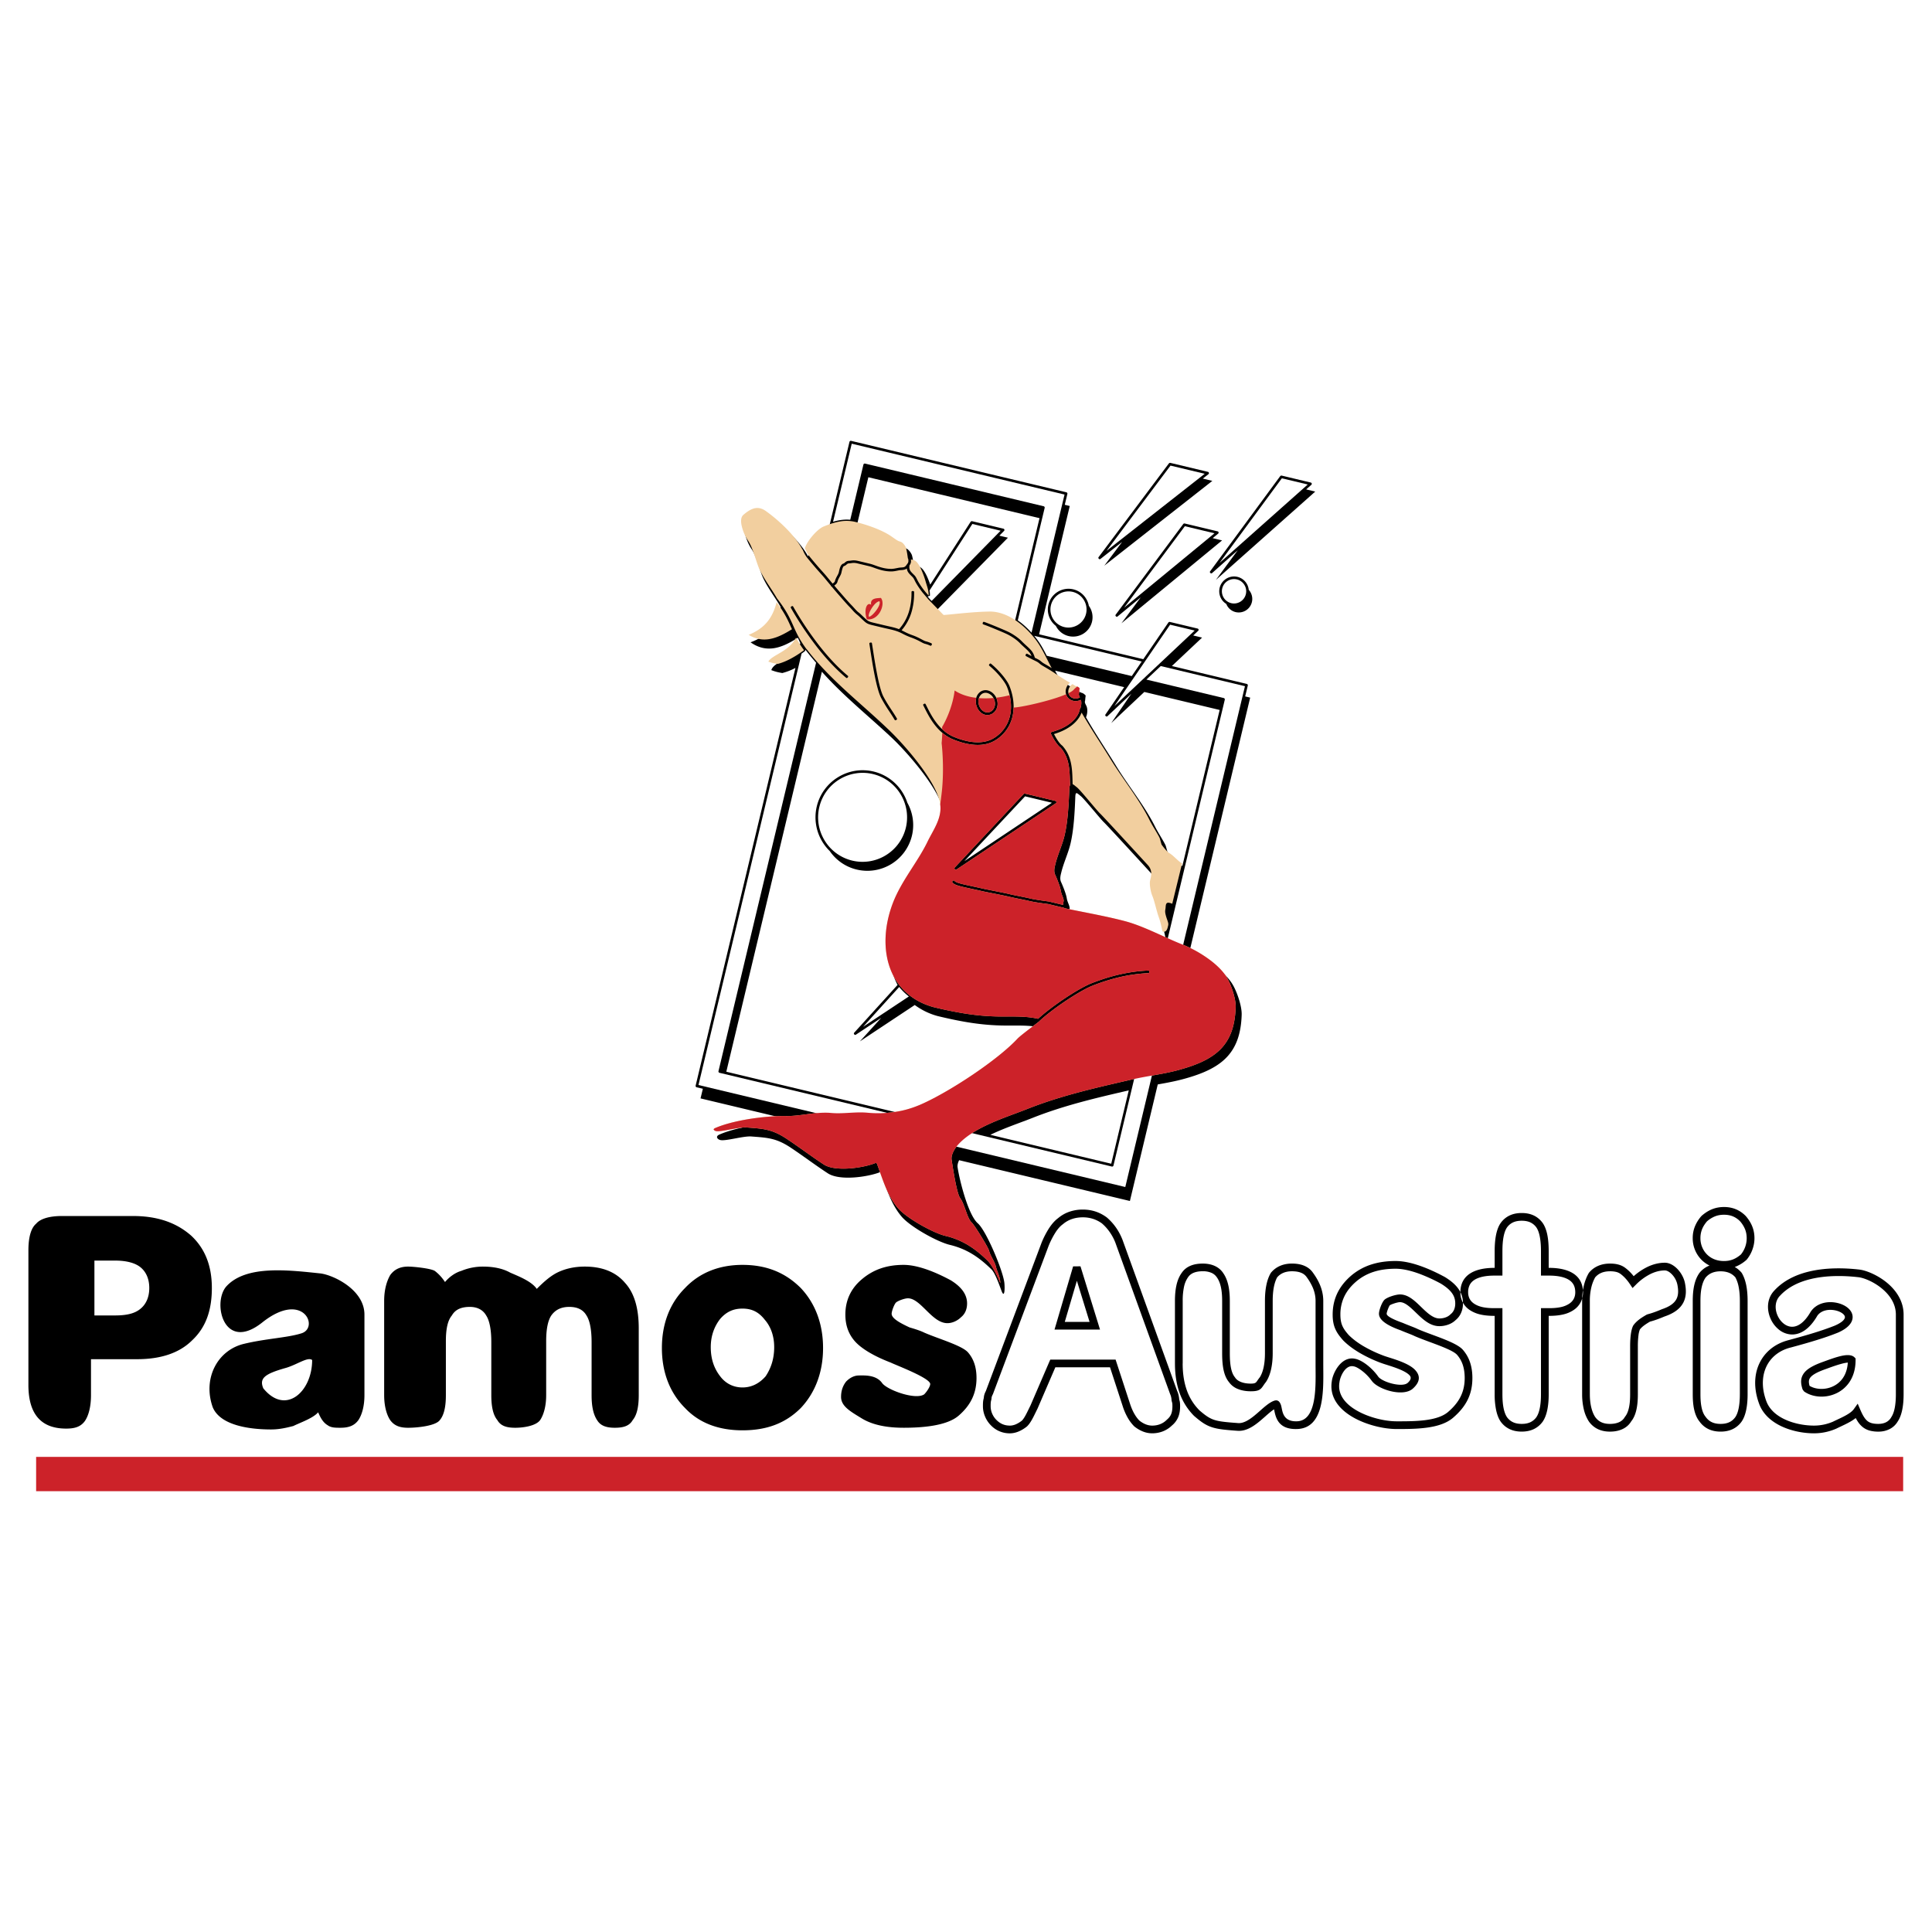
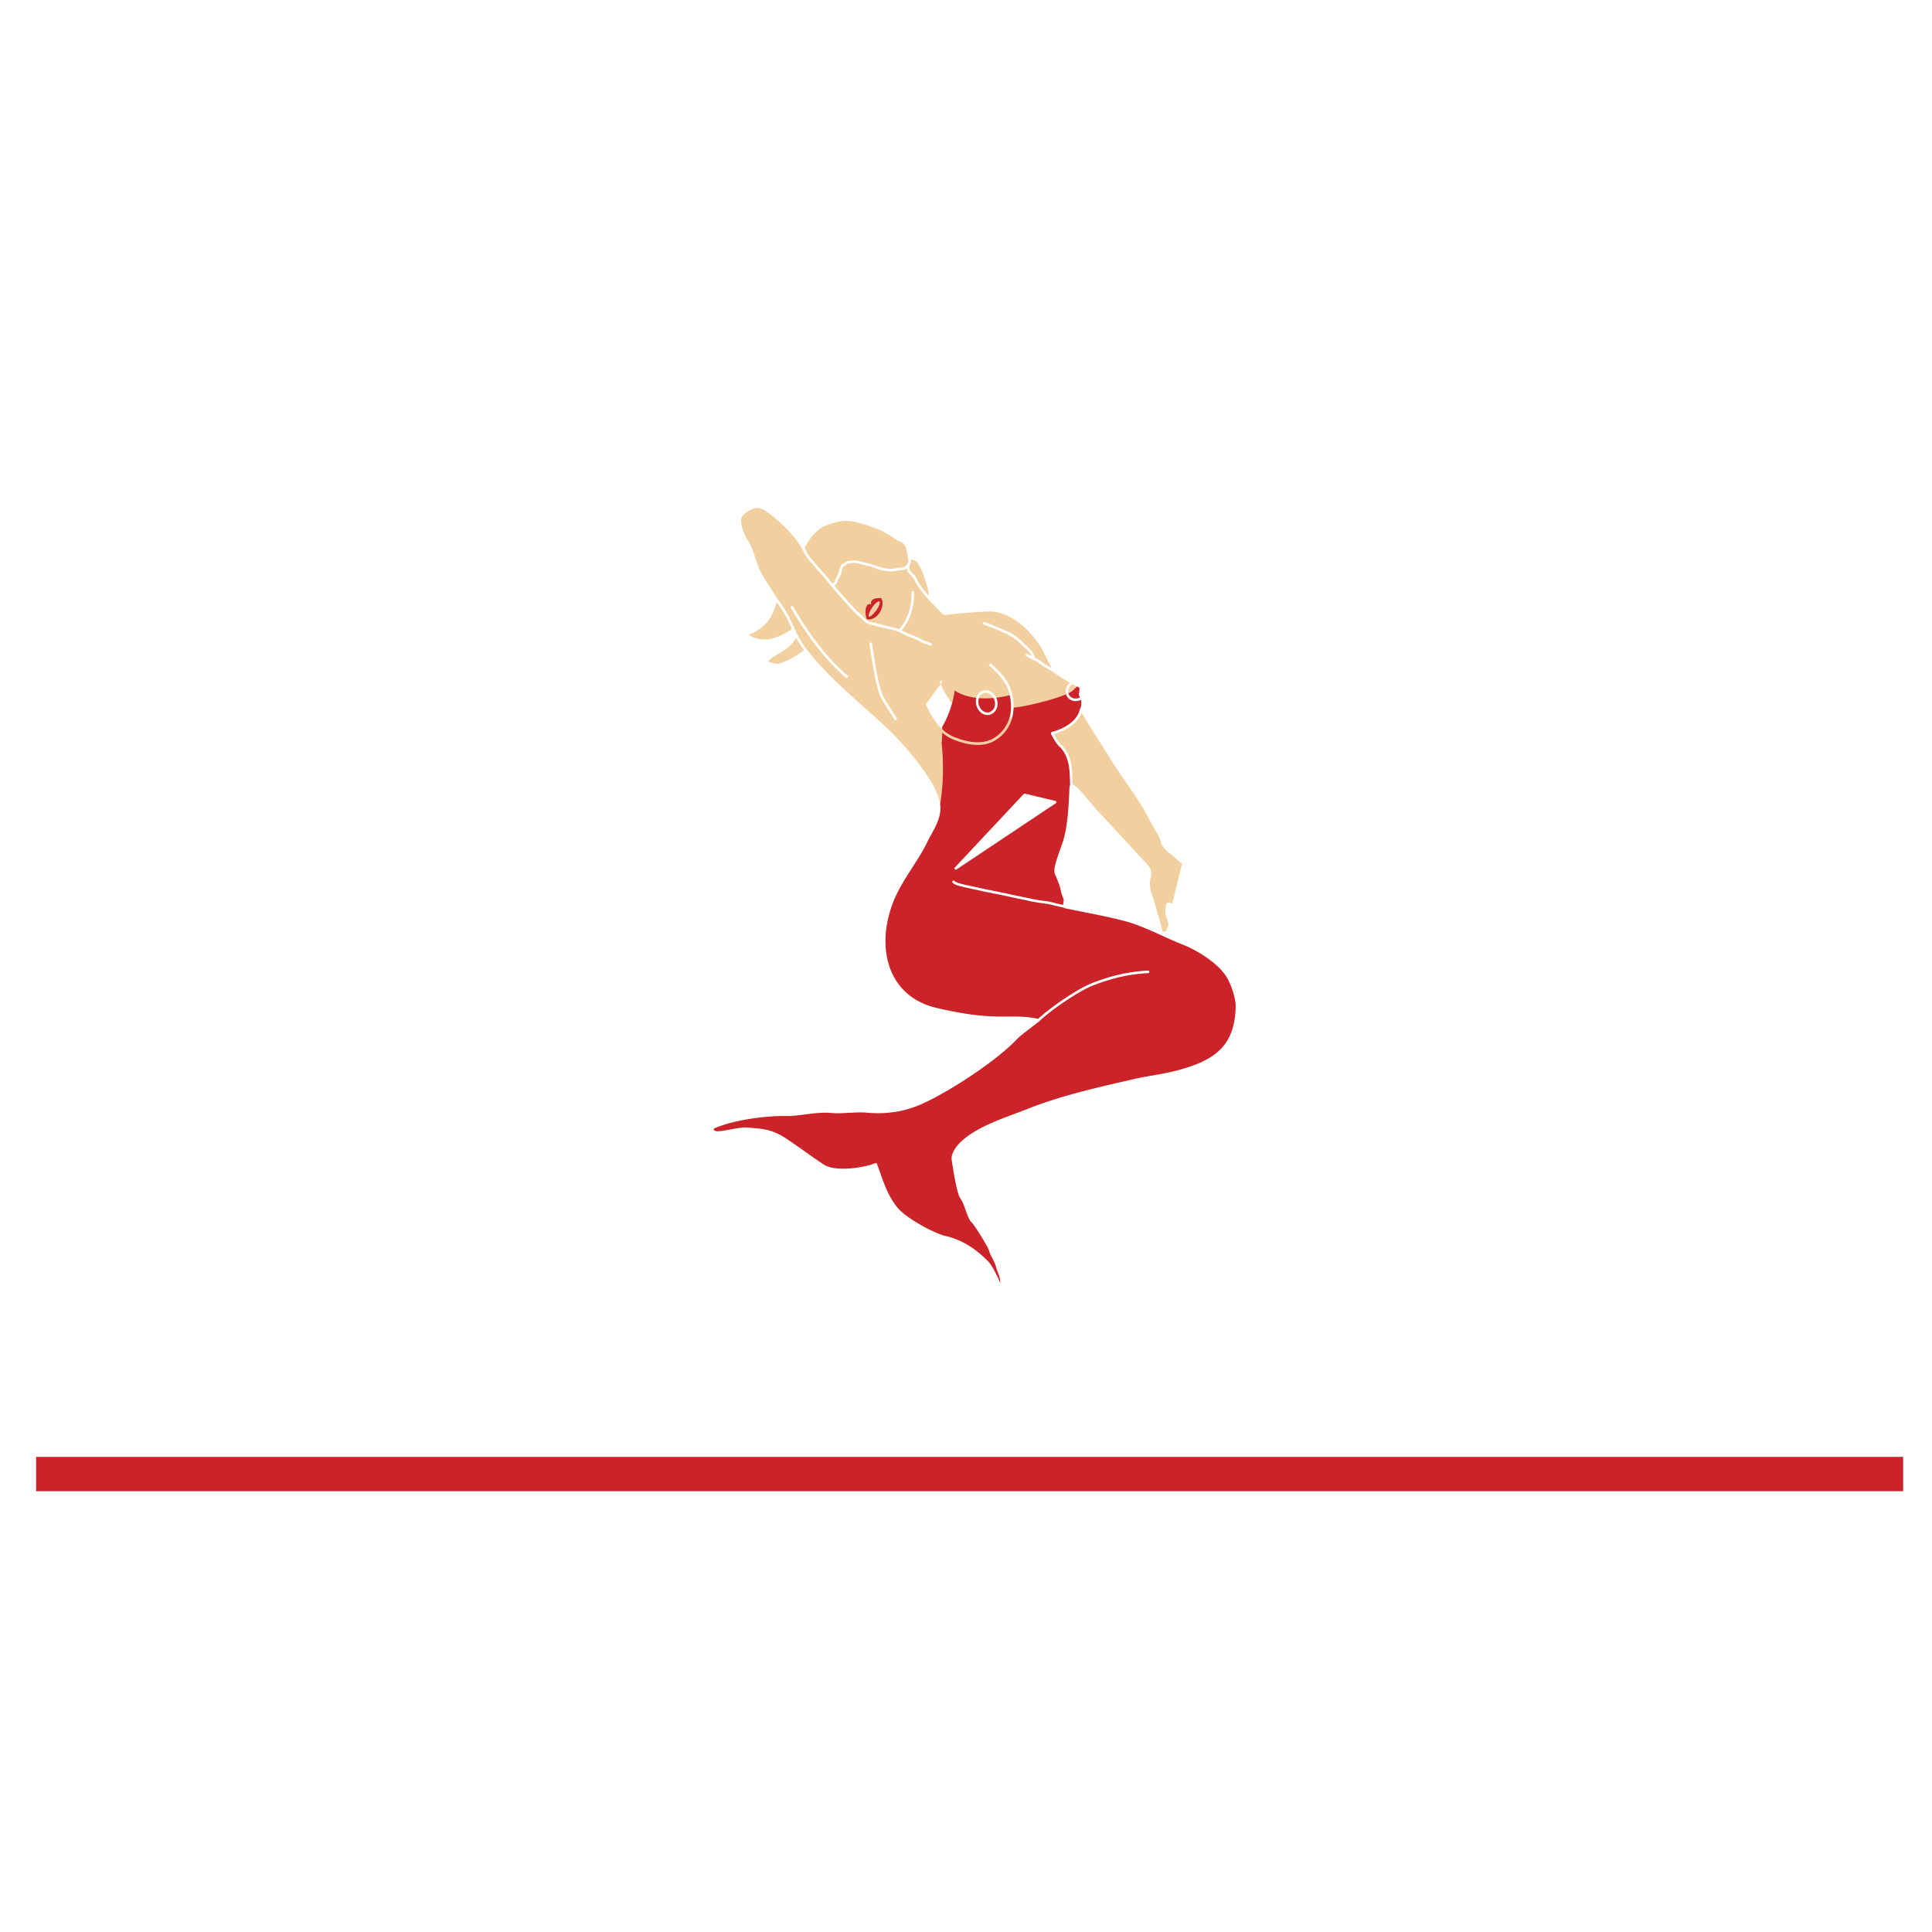
<svg xmlns="http://www.w3.org/2000/svg" width="2500" height="2500" viewBox="0 0 192.756 192.756">
  <g fill-rule="evenodd" clip-rule="evenodd">
-     <path fill="#fff" d="M0 0h192.756v192.756H0V0z" />
-     <path d="M90.156 142.447c-1.625 0-3.079-.258-4.19-.941-1.112-.684-2.053-1.197-2.053-2.139 0-.598.171-1.111.513-1.539.342-.342.77-.598 1.283-.598.513 0 1.711-.086 2.31.77.513.684 3.335 1.709 4.191 1.111.256-.256.598-.77.598-1.027 0-.598-3.421-1.881-3.934-2.137-1.796-.686-2.994-1.455-3.592-2.139s-.94-1.539-.94-2.65c0-1.369.513-2.566 1.625-3.508 1.197-1.025 2.565-1.453 4.19-1.453 1.625 0 3.592.939 4.704 1.539 1.112.684 1.625 1.453 1.625 2.309 0 .514-.171 1.027-.599 1.369-.342.342-.855.598-1.368.598-1.54 0-2.651-2.48-3.935-2.48-.342 0-1.026.258-1.197.428-.171.172-.428.855-.428 1.113 0 .428.685.855 1.796 1.367.599.172 1.112.344 1.455.514 1.368.6 3.763 1.283 4.361 1.967.6.686.855 1.539.855 2.566 0 1.539-.599 2.736-1.796 3.764-1.198 1.024-3.678 1.196-5.474 1.196zm-24.118-7.955c0-2.395.77-4.447 2.309-5.986 1.454-1.539 3.421-2.309 5.73-2.309 2.395 0 4.276.77 5.816 2.309 1.454 1.539 2.224 3.592 2.224 5.986s-.77 4.447-2.224 5.988c-1.54 1.539-3.421 2.223-5.816 2.223-2.309 0-4.276-.684-5.73-2.223-1.539-1.541-2.309-3.593-2.309-5.988zm4.875-.084c0 1.197.342 2.137.941 2.906.513.686 1.283 1.113 2.224 1.113s1.71-.428 2.309-1.113c.513-.77.855-1.709.855-2.906 0-1.113-.342-2.053-.941-2.738-.599-.77-1.283-1.111-2.224-1.111s-1.625.342-2.224 1.027c-.598.769-.94 1.709-.94 2.822zm-32.585 4.789v-9.408c0-1.111.256-1.967.599-2.566.428-.598 1.026-.855 1.796-.855.514 0 2.224.172 2.651.428.342.258.685.6 1.026 1.113.428-.514 1.026-.941 1.625-1.113a5.613 5.613 0 0 1 2.138-.428c1.026 0 1.967.172 2.737.6.77.342 2.138.855 2.651 1.625.77-.77 1.454-1.369 2.224-1.711.77-.342 1.625-.514 2.565-.514 1.711 0 3.079.514 4.02 1.625.941 1.027 1.368 2.566 1.368 4.533v6.672c0 1.111-.171 1.967-.599 2.48-.342.598-.94.77-1.796.77-.77 0-1.369-.172-1.71-.686-.428-.598-.599-1.453-.599-2.564v-5.303c0-1.197-.171-2.139-.513-2.652-.342-.598-.941-.854-1.71-.854-.77 0-1.369.256-1.796.854-.342.514-.513 1.369-.513 2.566v5.389c0 1.111-.256 1.967-.599 2.48-.427.598-1.71.77-2.48.77-.855 0-1.454-.172-1.796-.77-.428-.514-.599-1.369-.599-2.48v-5.303c0-1.197-.171-2.139-.513-2.652-.342-.598-.941-.854-1.625-.854-.855 0-1.454.256-1.796.854-.428.514-.599 1.369-.599 2.566v5.389c0 1.111-.171 1.967-.599 2.48-.428.598-2.31.77-3.165.77-.77 0-1.368-.172-1.796-.77-.341-.514-.597-1.369-.597-2.481zm-12.059-.685c2.223 2.738 4.875.344 4.875-2.822-.427-.342-1.454.428-2.566.77-2.138.599-2.737 1.026-2.309 2.052zm5.473 2.394c-.513.6-1.796 1.027-2.48 1.369-.685.172-1.369.342-2.224.342-1.967 0-5.046-.342-5.816-2.223-1.026-2.908.513-5.73 3.165-6.33 2.138-.512 4.276-.598 5.645-1.025 1.882-.514.257-4.361-3.849-1.111-3.849 3.078-5.046-1.969-3.592-3.594 1.967-2.137 6.157-1.623 9.407-1.281 1.283.17 4.362 1.625 4.362 4.105v8.039c0 1.111-.257 1.967-.599 2.48-.428.598-1.026.77-1.796.77-.513 0-.941 0-1.283-.258-.427-.255-.683-.683-.94-1.283zM9.42 131.242h2.052c1.112 0 1.967-.17 2.566-.684.513-.428.855-1.111.855-2.053s-.342-1.625-.855-2.053-1.369-.684-2.566-.684H9.42v5.474zm-.342 7.955c0 1.197-.256 2.053-.599 2.564-.428.6-1.027.77-1.882.77-2.651 0-3.763-1.625-3.763-4.361v-13.428c0-1.281.257-2.223.77-2.65.428-.514 1.369-.77 2.566-.77h7.099c2.48 0 4.361.684 5.815 1.967 1.368 1.283 2.053 2.994 2.053 5.217 0 2.225-.599 3.934-1.967 5.217-1.283 1.283-3.165 1.883-5.473 1.883H9.078v3.591zm159.805-15.652a3.1 3.1 0 0 1 .221-1.189 3.65 3.65 0 0 1 .643-1.027l.041-.041c.33-.283.664-.498 1.025-.643.369-.146.758-.221 1.191-.221s.824.074 1.182.223c.361.148.682.369.973.66l.02.021c.283.332.496.666.641 1.027.148.367.223.756.223 1.189 0 .383-.072.768-.205 1.129a3.357 3.357 0 0 1-.568 1l-.047.045a3.71 3.71 0 0 1-1.025.643 3.127 3.127 0 0 1-.125.045c.26.146.488.336.684.57l.037.057c.193.336.336.736.43 1.205.09.453.135.971.135 1.551v9.322c0 .582-.047 1.102-.139 1.549-.096.463-.242.848-.439 1.143l-.008.012a2.317 2.317 0 0 1-.92.777c-.354.164-.748.24-1.188.24s-.836-.076-1.188-.24a2.322 2.322 0 0 1-.922-.777l.018.023c-.254-.303-.428-.699-.539-1.176-.104-.449-.148-.969-.148-1.551v-9.322c0-.58.045-1.1.148-1.561.107-.477.277-.887.521-1.229l.018-.023c.252-.303.557-.531.914-.684.025-.01.049-.021.072-.029a3.02 3.02 0 0 1-.791-.564l-.002-.002.002.002-.002-.002a3.05 3.05 0 0 1-.883-2.152zm16.263 17.934c-.438.348-1.018.619-1.521.855-.127.061-.25.117-.416.201l-.021.008a5.519 5.519 0 0 1-2.203.459c-1.098 0-2.42-.25-3.51-.832-.9-.48-1.645-1.188-1.984-2.162l.002.004a6.454 6.454 0 0 1-.215-.711c-.305-1.262-.174-2.422.301-3.367.48-.957 1.307-1.688 2.385-2.08.172-.062.35-.117.537-.162l-.012.002c.953-.26 1.789-.494 2.521-.723.748-.23 1.422-.463 2.053-.715.664-.291.955-.566 1.002-.797.023-.123-.049-.252-.18-.367-.18-.16-.457-.287-.773-.355-.637-.137-1.396-.025-1.793.529-.807 1.4-1.742 1.906-2.584 1.875a2.145 2.145 0 0 1-1.256-.486 2.888 2.888 0 0 1-.82-1.072c-.41-.908-.389-2.033.369-2.828l-.006.006c.9-.982 2.123-1.578 3.471-1.9 1.619-.389 3.426-.383 5.068-.189l.01.002c.766.109 2.141.697 3.129 1.705.703.719 1.223 1.65 1.223 2.781v7.953c0 1.188-.193 2.115-.578 2.693l.014-.023c-.203.355-.48.613-.809.785a2.44 2.44 0 0 1-1.15.266 3.24 3.24 0 0 1-.799-.088 1.974 1.974 0 0 1-.715-.332 2.353 2.353 0 0 1-.551-.611 4.688 4.688 0 0 1-.189-.324zm-4.605-3.213c.33.199.748.305 1.186.305a2.72 2.72 0 0 0 1.166-.26c.367-.174.699-.438.955-.799.279-.396.469-.916.508-1.568a3.668 3.668 0 0 0-.615.119c-.49.127-1.055.334-1.514.502l-.004.002c-.906.314-1.404.592-1.623.891-.159.212-.155.474-.059.808zm-75.25-1.848l-1.781 4.129-.01.02c-.053.105-.111.225-.168.34-.277.568-.516 1.053-.844 1.383l-.033.031c-.25.199-.531.375-.832.5-.279.115-.57.182-.861.182a2.569 2.569 0 0 1-1.898-.797c-.248-.248-.447-.549-.584-.875s-.213-.674-.213-1.021c0-.27 0-.539.088-.832.006-.148.033-.273.072-.389.039-.119.086-.215.133-.309l5.549-14.77.004-.014a9.122 9.122 0 0 1 .779-1.502h.002c.266-.4.559-.73.877-.961a3.479 3.479 0 0 1 1.119-.637 4.074 4.074 0 0 1 1.342-.217c.471 0 .895.072 1.285.201.391.131.744.32 1.074.557l.027.02c.334.287.643.619.91.998.252.355.473.758.65 1.205l.006.012 5.465 15.113c.053.111.105.273.145.443.029.133.049.271.057.398a1.4 1.4 0 0 1 .074.344c.014.139.014.248.014.338 0 .389-.051.732-.178 1.051a2.168 2.168 0 0 1-.637.863c-.25.244-.549.441-.885.576a2.93 2.93 0 0 1-1.08.203c-.354 0-.68-.074-.982-.201a3.386 3.386 0 0 1-.799-.48l-.031-.029a4.027 4.027 0 0 1-.639-.852 6.04 6.04 0 0 1-.48-1.096v-.002l-1.281-3.924h-5.456v.001zm.943-4.533h2.473l-1.266-4.102-1.207 4.102zm10.991 4.148v-6.244c0-.58.047-1.1.15-1.561.105-.473.273-.881.516-1.221.42-.627 1.123-.939 2.113-.939.441 0 .84.076 1.182.23.352.158.639.395.85.711l-.008-.01c.244.342.414.752.521 1.229.104.461.15.98.15 1.561v5.217c0 .615.039 1.123.129 1.533.082.375.207.662.381.871l.023.035c.123.186.314.328.557.426.277.115.619.172 1.004.172.453 0 .518-.096.646-.285.066-.098.143-.211.25-.342.15-.232.281-.549.375-.961.088-.393.141-.873.141-1.449v-5.217c0-.58.045-1.098.137-1.551.092-.469.236-.869.428-1.205l.037-.057a2.4 2.4 0 0 1 .916-.684c.348-.15.74-.225 1.176-.225.479 0 .893.074 1.242.225.369.158.66.396.873.717l-.006-.01c.227.318.477.703.672 1.164.199.471.342 1.012.342 1.625v6.244l.002.553c.021 2.348.055 5.896-2.6 5.988h.002c-1.902.068-2.148-1.148-2.299-1.9l-.014-.064c-.268.168-.57.436-.891.719-.826.729-1.748 1.543-2.842 1.414l.018.004c-1.182-.088-1.885-.154-2.486-.352-.615-.201-1.076-.521-1.758-1.111l-.021-.018a6.157 6.157 0 0 1-1.436-2.27c-.314-.866-.472-1.85-.472-2.962zm22.109 6.541c-.412 0-.879-.043-1.371-.129-1.123-.199-2.381-.627-3.361-1.287-1.033-.695-1.768-1.645-1.768-2.857 0-.172.016-.35.047-.531.104-.785.891-2.389 2.188-2.227.047.006.096.016.148.027.33.059.773.293 1.207.637.385.305.777.703 1.088 1.145l-.01-.01c.225.301.91.611 1.609.748h-.002c.553.107 1.086.102 1.336-.121v.002c.355-.32.361-.562.195-.748-.422-.467-1.547-.82-2.293-1.057a10.15 10.15 0 0 1-.611-.205l.006.004a13.685 13.685 0 0 1-2.129-1.012c-.689-.41-1.209-.824-1.598-1.215l-.018-.02c-.322-.367-.576-.693-.756-1.088-.184-.402-.281-.859-.281-1.473 0-.74.141-1.434.443-2.086.301-.648.762-1.248 1.402-1.799l.002-.002a5.874 5.874 0 0 1 2.002-1.109c.736-.236 1.545-.35 2.438-.35.861 0 1.805.246 2.678.57.857.318 1.643.711 2.207 1.016l.02.01c.6.369 1.041.744 1.342 1.164.316.441.467.922.467 1.473 0 .318-.057.643-.188.939a1.906 1.906 0 0 1-.541.719 2.029 2.029 0 0 1-.723.447 2.577 2.577 0 0 1-.9.162c-.947 0-1.66-.689-2.352-1.359-.545-.525-1.072-1.035-1.582-1.035-.131 0-.363.055-.586.129-.207.07-.385.143-.428.186h.002c-.045.045-.119.201-.186.377-.074.189-.129.379-.129.463 0 .236.592.551 1.625.92l.021.01c.252.107.498.203.721.291.295.115.551.215.754.316l-.018-.008c.416.182.926.371 1.449.566 1.246.461 2.57.953 3.049 1.5.334.383.574.812.729 1.287.152.471.223.98.223 1.531 0 1.666-.645 2.865-1.932 3.969-.664.568-1.609.85-2.637.986-.994.134-2.051.134-2.998.134zm12.486-21.551c.439 0 .834.074 1.188.238.359.168.666.422.922.779l.006.01c.199.299.348.688.443 1.162.09.453.135.992.135 1.615v1.668h.043c1.016 0 1.857.193 2.438.58l-.002-.002c.314.209.551.473.709.791.156.311.234.666.234 1.068 0 .365-.082.705-.242 1.01a2.09 2.09 0 0 1-.701.764h.002a3.139 3.139 0 0 1-1.047.439c-.393.092-.85.139-1.391.139h-.043v7.826c0 .582-.047 1.102-.139 1.549-.096.465-.242.85-.439 1.145l-.006.01a2.329 2.329 0 0 1-.922.777c-.354.164-.748.24-1.188.24s-.836-.076-1.188-.24a2.322 2.322 0 0 1-.922-.777l-.008-.01c-.195-.295-.342-.68-.438-1.145a7.61 7.61 0 0 1-.141-1.549v-7.826h-.041c-.543 0-1-.047-1.393-.139a3.149 3.149 0 0 1-1.045-.439 2.076 2.076 0 0 1-.699-.764 2.128 2.128 0 0 1-.242-1.01c0-.402.078-.758.232-1.068.158-.318.396-.582.709-.791v.002c.578-.387 1.422-.58 2.438-.58h.041v-1.668c0-.623.047-1.162.137-1.615.096-.475.242-.863.441-1.162l.008-.01a2.32 2.32 0 0 1 .922-.779c.353-.163.75-.238 1.189-.238zm6.03 18.088v-9.322c0-.551.061-1.047.162-1.484.117-.5.289-.926.488-1.271l.037-.057a2.4 2.4 0 0 1 .916-.684c.348-.15.74-.225 1.176-.225.285 0 .551.025.799.088.262.064.498.172.715.332a4.434 4.434 0 0 1 .849.84 6.075 6.075 0 0 1 1.344-.914c.553-.268 1.148-.432 1.766-.432.449 0 .904.256 1.27.641.354.371.633.875.734 1.381.145.721.139 1.381-.164 1.963-.303.578-.883 1.047-1.883 1.383-.281.119-.543.221-.777.305a8.584 8.584 0 0 1-.656.203 5.533 5.533 0 0 0-.639.416 2.17 2.17 0 0 0-.375.363 2.286 2.286 0 0 0-.141.588 8.374 8.374 0 0 0-.062 1.098v4.789c0 .582-.045 1.102-.148 1.551-.107.465-.277.854-.521 1.154-.205.342-.496.59-.846.756-.373.178-.807.26-1.264.26-.439 0-.834-.076-1.188-.24a2.322 2.322 0 0 1-.922-.777l-.008-.012a3.806 3.806 0 0 1-.496-1.201 6.444 6.444 0 0 1-.166-1.492zM82.576 53.19l.233-.974 1.944-8.136c.015-.063.093-.112.156-.097l21.487 5.134c.062.015.111.093.098.157l-.262 1.09.498.119-3.059 12.801 10.396 2.484 2.508-3.666c.023-.034.098-.063.137-.053l2.775.663a.132.132 0 0 1 .059.222l-.498.468.885.211-3.014 2.836 7.477 1.787c.062.015.111.093.098.156l-.262 1.09.498.119-6.059 25.354c1.508.633 3.518 1.903 4.334 3.313.412.703.904 2.117.877 2.973-.119 3.863-2.01 5.369-5.709 6.387-.889.248-1.779.41-2.664.566l-2.779 11.629.006-.023-.006.023-17.039-4.07c-.116.24-.186.49-.151.713.174 1.193 1.034 4.711 2.01 5.58.836.715 2.488 4.656 2.65 5.902.066.564.035 1.572-.246.926-.25-.641-.65-1.857-1.051-2.242-1.215-1.186-2.426-2.021-4.148-2.434-1.25-.299-3.944-1.805-4.798-2.814-1.107-1.305-1.546-2.939-2.111-4.453-1.152.475-4.058.932-5.273.119-1.248-.814-2.516-1.777-3.762-2.6-1.396-.906-2.249-.941-3.84-1.062-.79-.068-2.564.482-3.106.354-.274-.066-.521-.35-.104-.541 1.871-.818 5.058-1.24 7.09-1.215.306.006.614-.01.924-.037l-9.883-2.361.006-.021.225-.941-.625-.148c-.063-.016-.112-.094-.096-.158l.005-.021 9.955-41.662a5.86 5.86 0 0 1-1.318.513c-.167-.04-.508-.065-1.09-.292.276-.885 2.188-1.064 2.897-2.684l-.249-.542c-1.49.941-3.041 1.634-4.717.452 1.734-.649 2.587-1.654 3.001-3.521-.527-.932-1.298-1.921-1.776-2.954-.354-.81-.64-2.143-1.134-2.841-.343-.485-1.084-2.104-.451-2.702.95-.836 1.671-.955 2.454-.388 1.306.94 2.888 2.414 3.644 3.835.183-.761 1.247-2.021 1.953-2.323zm27.908 18.27c-.094.088-.27-.062-.197-.168l1.873-2.736-6.893-1.647c.168.328.336.644.508.927 0 0 1.35.895 1.51.933.16.039.418.302.633.353.221.053.4.273.4.273s-.039.272-.049.447c-.016.166-.1.178.096.539.201.37.104.919-.016 1.181.914 1.604 2.02 3.247 2.994 4.833 1.199 1.963 2.918 4.074 3.941 6.163.318.624.953 1.582 1.031 1.858.08.277.156.561.156.561s.471.661.727.802c.258.144.51.396.764.629l3.723-15.576-7.516-1.796-3.299 3.104 2.004-2.93-2.39 2.25zm19.832-22.632l.906.217-9.914 8.815 2.182-2.963-2.57 2.286c-.096.085-.268-.071-.191-.174l7.002-9.51c.023-.032.096-.059.135-.05l2.912.696c.1.024.133.156.057.224l-.519.459zM87.154 76.975a4.687 4.687 0 0 1 2.909 2.114c.192.314.349.65.465 1.002.538.966.732 2.127.456 3.284a4.574 4.574 0 0 1-5.506 3.381 4.544 4.544 0 0 1-2.693-1.846 4.759 4.759 0 0 1-.725-.907 4.684 4.684 0 0 1 1.546-6.458 4.68 4.68 0 0 1 3.548-.57zm19.926-18.178a2.055 2.055 0 0 1 1.279.929c.135.218.229.46.275.716a1.93 1.93 0 0 1 .316 1.586 1.939 1.939 0 0 1-2.332 1.433 1.914 1.914 0 0 1-1.275-1.018 2.05 2.05 0 0 1-.496-.555 2.066 2.066 0 0 1 2.233-3.091zm16.381-1.243c.396.095.717.343.916.665.115.189.189.404.211.629a1.35 1.35 0 0 1-1.307 2.222 1.336 1.336 0 0 1-.934-.817 1.479 1.479 0 0 1 1.114-2.699zm-5.27-5.327l3.293.787c.1.024.133.161.051.227l-.545.45.939.225-10.041 8.268 1.924-2.583-2.318 1.909c-.098.082-.262-.075-.186-.177l6.748-9.055c.024-.033.096-.061.135-.051zm-1.431-6.047l3.758.898c.102.024.133.164.051.229l-.564.443.951.228-10.781 8.462 1.779-2.371-2.166 1.701c-.102.079-.262-.078-.184-.18l7.021-9.36c.023-.032.096-.059.135-.05zm-44.296 60.746l18.447 4.408a9.31 9.31 0 0 0 1.166-.4c2.72-1.131 7.775-4.42 9.83-6.643.348-.344 1.502-1.197 2.178-1.729-1.447-.346-2.924-.207-4.322-.252-2.178-.061-4.134-.439-6.207-.936a6.899 6.899 0 0 1-2.291-1.104l-5.477 3.631 2.127-2.344-2.531 1.678c-.106.072-.253-.1-.167-.195l4.333-4.775c-1.109-2.084-1.079-4.823-.14-7.396.815-2.198 2.437-4.059 3.453-6.12.573-1.217 1.56-2.448 1.248-3.908-.471-2.248-3.675-5.866-5.203-7.294-2.265-2.125-4.801-4.148-6.909-6.527l-9.535 39.906zm26.343 6.295l12.061 2.883 1.748-7.316c-3.24.75-6.422 1.49-9.551 2.725-1.258.501-2.84 1.02-4.258 1.708zm17.371-19.346l.09-.375c-.061-.283-.152-.741-.314-1.187-.213-.566-.424-1.6-.625-2.074-.207-.484-.328-1.295-.244-1.646.086-.358.275-.917-.205-1.435s-4.436-4.839-4.766-5.143c-.328-.312-1.93-2.307-2.289-2.594-.365-.289-.516-.502-.541.072-.057 1.453-.141 3.254-.484 4.694-.229.953-.691 1.913-.918 2.866-.059.244-.172.62-.018.947.148.325.496 1.158.566 1.61.064.442.355.802.277 1.13s-.039.506.043.526c1.949.41 4.162.793 6.086 1.309 1.084.298 2.223.796 3.342 1.3zm-14.969-31.701l2.504-10.478-17.077-4.081-1.201 5.027c.125.017.251.04.378.07 1.121.268 2.589.764 3.558 1.398.473.314.684.51.928.568.252.06.504.321.659.648.097.201.217 1.116.217 1.116s.407.017.655.157c.406.238.768 1.105.979 1.728l4.034-6.271c.023-.037.097-.066.14-.057l3.131.749c.096.022.133.147.064.217l-.471.479.854.204-7.047 7.175 1.15 1.181c1.476-.138 3.017-.318 4.466-.343.725-.017 1.429.183 2.079.513z" />
-     <path d="M91.201 59.1a6.734 6.734 0 0 1-.212 1.801 4.874 4.874 0 0 1-1.04 1.984c.082.038.159.077.241.119.215.11.458.234.855.374h.001c.413.149.709.308.934.428.163.086.286.152.381.175.256.061.533.187.534.188.058.029.116.058.059.175-.058.116-.117.087-.175.058 0 0-.246-.112-.478-.167-.124-.03-.262-.103-.443-.2a6.474 6.474 0 0 0-.899-.412h-.001 0a6.506 6.506 0 0 1-.886-.387 4.16 4.16 0 0 0-.491-.224l-.002-.001c-.326-.124-.652-.197-1.035-.283-.154-.034-.317-.07-.443-.101l-1.09-.261c-.485-.116-.605-.224-.835-.432l-.062-.057-.001-.001c-.1-.091-.186-.175-.266-.253a3.922 3.922 0 0 0-.366-.328 3.557 3.557 0 0 1-.449-.448c-.103-.113-.212-.235-.327-.351l-.001-.001c-.209-.214-.571-.63-.849-.949-.114-.131-.213-.245-.292-.333a40.392 40.392 0 0 1-.519-.611l-.057-.069c-.031-.003-.06-.027-.086-.09l-.009-.023a75.408 75.408 0 0 1-.629-.761l-.002-.002.002.002a.002.002 0 0 1-.002-.002c-.13-.155-.31-.355-.484-.551-.161-.18-.317-.355-.445-.507l.001.001a38.83 38.83 0 0 1-.812-.97l-.001-.002a3.026 3.026 0 0 1-.4-.706l-.036-.079a.12.12 0 0 1-.043-.046c-.339-.637-.848-1.287-1.424-1.893a15.922 15.922 0 0 0-2.181-1.898c-.362-.262-.708-.366-1.068-.309-.371.06-.767.288-1.224.69l.003-.003c-.214.202-.241.559-.177.943a4.47 4.47 0 0 0 .645 1.589c.324.458.557 1.166.776 1.833.125.377.244.741.371 1.031l-.001-.003c.288.621.685 1.229 1.068 1.818.244.374.482.74.686 1.096.958 1.233 1.308 2.019 1.65 2.79.301.675.596 1.339 1.306 2.291a.11.11 0 0 1 .039.032c1.599 2.099 3.583 3.868 5.557 5.629.831.74 1.659 1.479 2.462 2.246v-.001c.923.863 2.389 2.448 3.544 4.068.828 1.16 1.496 2.341 1.696 3.295.252 1.182-.303 2.201-.836 3.181-.148.271-.294.54-.421.809l-.001.002c-.429.87-.956 1.692-1.487 2.521-.731 1.141-1.471 2.295-1.96 3.588-1.545 4.096-.674 8.582 3.419 10.126.204.076.417.146.639.209l-.005-.002a40.96 40.96 0 0 0 3.055.629c1.012.164 2.04.273 3.125.303.383.012.77.01 1.16.01 1.023-.006 2.072-.01 3.113.227.633-.584 1.59-1.312 2.57-1.973.959-.645 1.943-1.223 2.668-1.535l.004-.002c.93-.367 1.852-.67 2.795-.891s1.908-.361 2.922-.412c.064-.004.129-.006.137.123.006.131-.061.135-.125.137-1 .049-1.947.189-2.875.406a19.77 19.77 0 0 0-2.758.881l.002-.002c-.711.305-1.678.875-2.625 1.512-.979.656-1.934 1.385-2.557 1.965a.132.132 0 0 1-.033.039c-.193.152-.445.346-.703.543-.586.449-1.217.934-1.457 1.17-.992 1.074-2.676 2.391-4.457 3.596-1.937 1.309-3.996 2.488-5.42 3.08v-.002a9.89 9.89 0 0 1-2.469.672c-.895.129-1.803.145-2.665.061h.001c-.586-.055-1.19-.021-1.794.012-.622.035-1.243.07-1.869.008h.002c-.812-.066-1.629.041-2.441.146-.687.09-1.369.18-2.04.168-1.08-.016-2.488.1-3.849.332-1.183.203-2.328.494-3.188.869h.002a.315.315 0 0 0-.137.098.05.05 0 0 0-.009.037v.002c.003.018.017.037.037.059a.412.412 0 0 0 .188.102c.25.059.831-.049 1.438-.162.61-.113 1.247-.23 1.648-.195h-.001c.799.061 1.412.1 2.013.24s1.175.381 1.888.844c.601.395 1.21.826 1.82 1.258.654.463 1.308.928 1.941 1.34l.001.002c.496.332 1.3.441 2.148.422 1.146-.025 2.357-.287 3.004-.553a.139.139 0 0 1 .171.076c.106.285.201.551.295.816.444 1.258.899 2.543 1.793 3.596.401.475 1.224 1.064 2.107 1.582.958.562 1.984 1.037 2.622 1.191a7.822 7.822 0 0 1 2.302.941c.679.414 1.292.926 1.908 1.525.186.18.398.496.6.848.252.439.486.939.629 1.297l-.002-.004c.02.043.035.08.053.113-.004-.068-.012-.148-.021-.238-.039-.322-.141-.596-.24-.863a4.77 4.77 0 0 1-.191-.578v-.002c-.053-.232-.197-.512-.34-.783-.141-.27-.277-.533-.33-.764v.002c-.037-.166-.4-.807-.791-1.443s-.807-1.26-.95-1.389c-.248-.227-.425-.723-.607-1.236-.16-.449-.326-.914-.535-1.186h.001c-.334-.426-.706-2.838-.836-3.682l-.022-.146c-.038-.242.032-.512.152-.768.157-.336.401-.65.589-.848 1.34-1.408 3.651-2.27 5.625-3.006.424-.158.832-.311 1.238-.473h.002c3.168-1.252 6.387-1.996 9.666-2.754.256-.059.512-.117.768-.178.648-.148 1.293-.262 1.941-.377.914-.162 1.834-.324 2.746-.578v-.002c1.828-.502 3.207-1.123 4.139-2.09.926-.963 1.416-2.277 1.473-4.174v-.002c.012-.381-.084-.881-.23-1.377-.17-.584-.41-1.156-.627-1.525-.375-.646-1.01-1.264-1.73-1.803a12.36 12.36 0 0 0-2.752-1.54c-.641-.254-1.309-.556-1.984-.861-1.211-.547-2.453-1.108-3.625-1.43-1.357-.364-2.865-.663-4.32-.952-.59-.117-1.17-.232-1.758-.355l-.004-.001a.188.188 0 0 1-.086-.045l-1.592-.38c-.1-.012-1.285-.162-1.848-.296-.273-.065-.621-.135-.98-.208a35.935 35.935 0 0 1-1.127-.24c-.355-.085-.988-.209-1.564-.324-.49-.097-.941-.186-1.154-.237-.25-.06-.619-.139-.969-.214-.327-.07-.639-.138-.814-.179-.191-.046-.404-.097-.597-.162-.204-.068-.379-.154-.476-.265-.042-.049-.085-.099.014-.183.098-.085.141-.036.183.013.061.071.197.133.361.188.175.059.385.109.575.155.188.045.491.11.809.179.36.077.737.158.975.215.211.051.658.139 1.143.235.582.115 1.219.241 1.574.326.336.08.734.16 1.119.237.361.073.711.143.99.21.572.137 1.822.292 1.824.292l.016.002 1.439.344c0-.092.014-.208.047-.347.035-.15-.037-.332-.115-.533a2.322 2.322 0 0 1-.164-.548 4.02 4.02 0 0 0-.182-.644 12.66 12.66 0 0 0-.375-.932v.002c-.162-.341-.07-.708-.006-.97 0-.007-.004.013.014-.062.115-.483.289-.965.463-1.447.172-.475.344-.95.455-1.419.172-.711.277-1.516.348-2.324a47.84 47.84 0 0 0 .135-2.345c.008-.182.031-.306.074-.383a32.363 32.363 0 0 1-.016-.466c-.033-1.109-.07-2.299-.934-3.274-.082-.061-.482-.395-.957-1.382-.033-.068.01-.161.084-.181 2.584-.718 2.779-2.208 2.779-2.212.006-.043.012-.087.057-.105a1.58 1.58 0 0 0 .109-.563c.002-.109-.01-.22-.037-.321a1.355 1.355 0 0 1-.361.107 1.078 1.078 0 0 1-.535-.05.957.957 0 0 1-.521-.448.97.97 0 0 1-.078-.684c.01-.042.023-.084.039-.127l-.002.001a1.171 1.171 0 0 1 .369-.517c-.266-.11-1.518-.939-1.521-.941l-.025-.024a25.115 25.115 0 0 0-1.047-.64h.002c-.277-.154-.373-.237-.459-.31a1.448 1.448 0 0 0-.357-.23l-.27-.133a.085.085 0 0 1-.051-.025c-.344-.173-.629-.328-.631-.328-.057-.03-.115-.061-.055-.176.061-.115.119-.084.176-.054 0 0 .168.09.4.21a1.69 1.69 0 0 0-.156-.292v-.002 0c-.123-.175-.365-.396-.596-.607-.154-.141-.305-.278-.42-.403v-.001 0a4.033 4.033 0 0 0-.582-.478 5.171 5.171 0 0 0-.713-.416c-.25-.118-.723-.32-1.193-.513a25.807 25.807 0 0 0-1.127-.442c-.061-.021-.123-.043-.08-.166.043-.123.105-.101.166-.08.248.086.691.263 1.141.447.471.194.949.398 1.205.518.246.116.512.273.748.438.252.174.477.358.625.514l.002.001c.102.111.25.248.404.389.242.221.496.453.635.651v.002c.17.249.24.498.266.605l.219.107h.002c.246.123.322.189.412.266.076.065.16.139.414.28h.002c.225.129.449.266.637.381-.143-.263-.283-.543-.428-.826-.354-.696-.717-1.414-1.135-1.961v-.001c-.576-.77-1.377-1.585-2.309-2.147-.732-.443-1.547-.728-2.393-.706h-.002c-1.172.021-2.402.142-3.608.26-.272.027-.545.054-.847.082a.201.201 0 0 1-.105-.039l-1.426-1.465a.245.245 0 0 1-.042-.043l-.585-.688-.003-.004a8.527 8.527 0 0 1-.568-.808c-.111-.18-.176-.311-.229-.417-.074-.149-.123-.248-.249-.368l-.002-.002-.047-.046c-.223-.222-.381-.378-.447-.612a1.272 1.272 0 0 1-.032-.15.59.59 0 0 1-.174.098 1.379 1.379 0 0 1-.39.062h-.003c-.12.004-.251.031-.389.059-.184.037-.381.077-.599.077a3.6 3.6 0 0 1-.587-.048 4.59 4.59 0 0 1-.645-.155 8.383 8.383 0 0 1-.479-.164c-.165-.06-.304-.111-.499-.158a66.404 66.404 0 0 1-.536-.128l-.615-.147a1.427 1.427 0 0 0-.619-.03c-.073.01-.147.02-.228.024a.371.371 0 0 0-.249.117c-.068.06-.136.12-.256.154l.004-.001c-.122.038-.196.367-.248.596l-.021.095c-.03.126-.1.254-.176.394-.081.149-.17.313-.212.489a.551.551 0 0 1-.169.257 1.186 1.186 0 0 1-.147.114l.01.012c.216.259.419.499.513.604.06.066.169.192.294.337.274.315.632.726.838.937v.001-.001.001c.125.125.233.246.335.358.153.171.29.322.413.415.142.107.257.22.39.349.077.075.161.156.26.247l-.001-.001c.054.048.059.052.064.058.198.179.301.271.721.372l1.09.26c.186.044.315.073.438.101.396.088.733.164 1.072.293h-.002l.026.01a4.596 4.596 0 0 0 1.041-1.944c.178-.667.208-1.29.203-1.73-.001-.065-.002-.13.128-.131s.131.066.132.131zm15.817 19.143c.086.03.176.105.289.199l.131.105h.002c.215.173.832.903 1.385 1.556.404.478.773.914.91 1.044l.002.001-.002-.001.002.001c.262.244 2.621 2.81 3.938 4.244l.832.905c.494.53.354 1.084.258 1.47l-.02.083c-.039.159-.029.431.014.722.045.298.123.61.223.842.109.261.219.669.33 1.083.1.367.199.739.295.998v.001c.152.415.242.836.305 1.124.025.116.045.21.061.269v-.004a.087.087 0 0 0 .021.038c.02.019.051.031.086.036a.295.295 0 0 0 .242-.075.606.606 0 0 0 .131-.207c.033-.082.059-.187.094-.335.043-.182 0-.304-.084-.546-.033-.096-.074-.21-.117-.353v-.002c-.125-.419-.104-.552-.072-.745.008-.054.018-.114.023-.205.016-.208.039-.315.117-.379.09-.074.182-.052.344-.014.107.026.162.049.195.079l.984-4.031c-.225-.131-.438-.33-.65-.528-.209-.193-.416-.386-.617-.499v.001c-.279-.156-.77-.841-.77-.843l-.02-.04s-.08-.293-.156-.56c-.039-.14-.256-.504-.49-.901a17.992 17.992 0 0 1-.531-.933v-.002c-.631-1.288-1.529-2.587-2.406-3.854-.541-.781-1.072-1.551-1.529-2.299-.338-.55-.719-1.147-1.1-1.747a78.381 78.381 0 0 1-1.758-2.846c-.17.477-.766 1.545-2.752 2.141.469.927.816 1.152.816 1.153a.236.236 0 0 1 .023.02c.936 1.047.975 2.291 1.008 3.449.003.13.007.257.013.385zM86.999 64.218c.054.351.036.231.056.357.251 1.631.628 4.083 1.1 4.957.304.563.556.945.801 1.316.164.249.325.493.509.806.033.056.066.112-.046.178-.111.066-.145.01-.178-.046-.167-.286-.334-.537-.503-.794a15.706 15.706 0 0 1-.812-1.337c-.494-.915-.875-3.393-1.129-5.042l-.054-.356c-.01-.064-.02-.128.108-.148.128-.02.138.045.148.109zm-7.85-3.674a32.675 32.675 0 0 0 2.646 3.945c.853 1.08 1.784 2.087 2.768 2.913.05.042.1.083.016.184-.083.1-.133.058-.183.016-1.001-.839-1.944-1.859-2.806-2.95a32.964 32.964 0 0 1-2.667-3.977c-.032-.057-.065-.113.048-.178.113-.066.145-.009.178.047zm1.155-5.846l.054.12c.102.226.188.418.368.652l-.001-.002a33.934 33.934 0 0 0 .805.963l.002.002c.11.132.273.313.44.5.169.19.344.385.491.561l.002.002c.043.055.314.384.602.729a.947.947 0 0 0 .139-.104c.046-.042.083-.087.092-.126.05-.207.148-.388.238-.552.066-.122.128-.234.15-.33a2.08 2.08 0 0 0 .021-.092c.065-.289.159-.704.423-.787l.004-.001a.404.404 0 0 0 .154-.099c.095-.083.191-.168.406-.182h.002c.08-.003.143-.012.206-.021.185-.025.363-.05.714.034l.616.147.535.128c.204.048.352.103.527.167.129.047.273.1.467.16.223.069.421.117.609.146.185.03.362.043.546.044.192 0 .375-.037.548-.072.148-.03.29-.059.431-.064h-.003c.137-.008.24-.017.317-.045h-.001a.43.43 0 0 0 .197-.16l-.001.001.054-.072c.111-.149.144-.194.167-.291a.962.962 0 0 0-.014-.302.126.126 0 0 1-.034-.064c0-.003-.118-.897-.205-1.077v-.001a1.421 1.421 0 0 0-.273-.394.657.657 0 0 0-.298-.184c-.197-.047-.362-.163-.62-.345-.1-.07-.215-.151-.35-.241-.432-.283-.966-.538-1.523-.757a15.37 15.37 0 0 0-1.993-.623 3.796 3.796 0 0 0-1.604-.022c-.524.098-1.037.281-1.539.487-.333.137-.762.515-1.13.951-.345.408-.632.862-.739 1.214l.001.002zm10.579 1.122c.01.095.016.211-.003.295a.716.716 0 0 1-.15.301c.013.028.006.061 0 .093 0 0-.026.108.026.293.048.168.185.304.38.498l.045.044v.001-.001.001c.16.152.216.267.302.44.051.103.113.228.218.398.256.417.54.768.55.781l-.002-.004.399.47c.023-.389-.094-.76-.214-1.14-.027-.087-.056-.176-.087-.284v-.001a8.206 8.206 0 0 0-.537-1.4c-.157-.304-.333-.561-.511-.666l.002.001a1.343 1.343 0 0 0-.418-.12zm1.367 3.144zm6.305 9.922c.293.07.555.271.732.536.174.26.27.583.24.906-.006.06-.016.12-.029.179-.062.26-.203.478-.391.625a.946.946 0 0 1-.811.184c-.293-.07-.543-.274-.713-.542a1.493 1.493 0 0 1-.221-.925l-.002.002c.006-.063.016-.126.031-.189a1.09 1.09 0 0 1 .371-.604.91.91 0 0 1 .793-.172zm-.061.253a.651.651 0 0 0-.569.122.824.824 0 0 0-.279.46.951.951 0 0 0-.025.151v.002c-.027.267.045.54.184.76.133.213.328.374.553.427a.69.69 0 0 0 .588-.135.853.853 0 0 0 .299-.48.847.847 0 0 0 .023-.141 1.16 1.16 0 0 0-.197-.739 1.001 1.001 0 0 0-.577-.427zm-6.133 1.142l.103.205c.455.907 1.216 2.423 2.729 3.045.426.173 1.098.413 1.833.498.723.083 1.51.016 2.182-.417a3.49 3.49 0 0 0 1.537-2.108c.227-.888.139-1.903-.258-2.929l-.002-.002c-.105-.287-.352-.651-.645-1.008a8.396 8.396 0 0 0-1.105-1.12c-.051-.041-.102-.082-.02-.183.082-.102.133-.061.184-.02a8.65 8.65 0 0 1 1.141 1.157c.311.378.574.769.689 1.083v-.002c.418 1.078.508 2.147.268 3.087a3.75 3.75 0 0 1-1.648 2.263c-.73.473-1.578.547-2.352.458-.766-.088-1.461-.336-1.901-.515-1.604-.66-2.392-2.23-2.863-3.17l-.102-.202c-.03-.058-.059-.116.057-.175s.144-.003.173.055zm14.649-2.026a.808.808 0 0 0-.213.177.888.888 0 0 0-.164.283v.002a.792.792 0 0 0-.029.098c-.045.182-.021.358.055.503a.69.69 0 0 0 .475.353c.1.024.207.025.312.009.102-.015.201-.046.297-.089-.131-.26-.111-.346-.084-.457.004-.024.012-.051.014-.076l-.002.005c.008-.125.031-.304.043-.398a.667.667 0 0 0-.293-.189c-.139-.032-.275-.129-.404-.217l-.007-.004zm-26.793-3.387a10.143 10.143 0 0 1-.795-1.246c-.434.838-1.178 1.272-1.809 1.64-.429.25-.801.467-.954.748.373.135.632.182.802.212l.115.021c.432-.106.88-.296 1.304-.519a9.81 9.81 0 0 0 1.337-.856zm-1.203-2.088l-.085-.19c-.314-.707-.635-1.428-1.446-2.509-.212.829-.521 1.482-.97 2.009-.452.53-1.042.93-1.814 1.249.731.451 1.438.539 2.124.413h.001c.744-.137 1.473-.523 2.19-.972zm23.117 16.436c.023-.024.094-.046.125-.038l3.045.728c.105.025.133.174.041.234l-9.923 6.619c-.107.071-.255-.104-.168-.197l6.88-7.346z" fill="#f2cf9f" />
+     <path d="M91.201 59.1a6.734 6.734 0 0 1-.212 1.801 4.874 4.874 0 0 1-1.04 1.984c.082.038.159.077.241.119.215.11.458.234.855.374h.001c.413.149.709.308.934.428.163.086.286.152.381.175.256.061.533.187.534.188.058.029.116.058.059.175-.058.116-.117.087-.175.058 0 0-.246-.112-.478-.167-.124-.03-.262-.103-.443-.2a6.474 6.474 0 0 0-.899-.412h-.001 0a6.506 6.506 0 0 1-.886-.387 4.16 4.16 0 0 0-.491-.224l-.002-.001c-.326-.124-.652-.197-1.035-.283-.154-.034-.317-.07-.443-.101l-1.09-.261c-.485-.116-.605-.224-.835-.432l-.062-.057-.001-.001c-.1-.091-.186-.175-.266-.253a3.922 3.922 0 0 0-.366-.328 3.557 3.557 0 0 1-.449-.448c-.103-.113-.212-.235-.327-.351l-.001-.001c-.209-.214-.571-.63-.849-.949-.114-.131-.213-.245-.292-.333a40.392 40.392 0 0 1-.519-.611l-.057-.069c-.031-.003-.06-.027-.086-.09l-.009-.023a75.408 75.408 0 0 1-.629-.761l-.002-.002.002.002a.002.002 0 0 1-.002-.002c-.13-.155-.31-.355-.484-.551-.161-.18-.317-.355-.445-.507l.001.001a38.83 38.83 0 0 1-.812-.97l-.001-.002a3.026 3.026 0 0 1-.4-.706l-.036-.079a.12.12 0 0 1-.043-.046c-.339-.637-.848-1.287-1.424-1.893a15.922 15.922 0 0 0-2.181-1.898c-.362-.262-.708-.366-1.068-.309-.371.06-.767.288-1.224.69l.003-.003c-.214.202-.241.559-.177.943a4.47 4.47 0 0 0 .645 1.589c.324.458.557 1.166.776 1.833.125.377.244.741.371 1.031l-.001-.003c.288.621.685 1.229 1.068 1.818.244.374.482.74.686 1.096.958 1.233 1.308 2.019 1.65 2.79.301.675.596 1.339 1.306 2.291a.11.11 0 0 1 .039.032c1.599 2.099 3.583 3.868 5.557 5.629.831.74 1.659 1.479 2.462 2.246v-.001c.923.863 2.389 2.448 3.544 4.068.828 1.16 1.496 2.341 1.696 3.295.252 1.182-.303 2.201-.836 3.181-.148.271-.294.54-.421.809l-.001.002c-.429.87-.956 1.692-1.487 2.521-.731 1.141-1.471 2.295-1.96 3.588-1.545 4.096-.674 8.582 3.419 10.126.204.076.417.146.639.209l-.005-.002a40.96 40.96 0 0 0 3.055.629c1.012.164 2.04.273 3.125.303.383.012.77.01 1.16.01 1.023-.006 2.072-.01 3.113.227.633-.584 1.59-1.312 2.57-1.973.959-.645 1.943-1.223 2.668-1.535l.004-.002c.93-.367 1.852-.67 2.795-.891s1.908-.361 2.922-.412c.064-.004.129-.006.137.123.006.131-.061.135-.125.137-1 .049-1.947.189-2.875.406a19.77 19.77 0 0 0-2.758.881l.002-.002c-.711.305-1.678.875-2.625 1.512-.979.656-1.934 1.385-2.557 1.965a.132.132 0 0 1-.033.039c-.193.152-.445.346-.703.543-.586.449-1.217.934-1.457 1.17-.992 1.074-2.676 2.391-4.457 3.596-1.937 1.309-3.996 2.488-5.42 3.08v-.002a9.89 9.89 0 0 1-2.469.672c-.895.129-1.803.145-2.665.061h.001c-.586-.055-1.19-.021-1.794.012-.622.035-1.243.07-1.869.008h.002c-.812-.066-1.629.041-2.441.146-.687.09-1.369.18-2.04.168-1.08-.016-2.488.1-3.849.332-1.183.203-2.328.494-3.188.869h.002a.315.315 0 0 0-.137.098.05.05 0 0 0-.009.037v.002c.003.018.017.037.037.059a.412.412 0 0 0 .188.102c.25.059.831-.049 1.438-.162.61-.113 1.247-.23 1.648-.195h-.001c.799.061 1.412.1 2.013.24s1.175.381 1.888.844c.601.395 1.21.826 1.82 1.258.654.463 1.308.928 1.941 1.34l.001.002c.496.332 1.3.441 2.148.422 1.146-.025 2.357-.287 3.004-.553a.139.139 0 0 1 .171.076c.106.285.201.551.295.816.444 1.258.899 2.543 1.793 3.596.401.475 1.224 1.064 2.107 1.582.958.562 1.984 1.037 2.622 1.191a7.822 7.822 0 0 1 2.302.941c.679.414 1.292.926 1.908 1.525.186.18.398.496.6.848.252.439.486.939.629 1.297l-.002-.004c.02.043.035.08.053.113-.004-.068-.012-.148-.021-.238-.039-.322-.141-.596-.24-.863a4.77 4.77 0 0 1-.191-.578v-.002c-.053-.232-.197-.512-.34-.783-.141-.27-.277-.533-.33-.764v.002c-.037-.166-.4-.807-.791-1.443s-.807-1.26-.95-1.389c-.248-.227-.425-.723-.607-1.236-.16-.449-.326-.914-.535-1.186h.001c-.334-.426-.706-2.838-.836-3.682l-.022-.146c-.038-.242.032-.512.152-.768.157-.336.401-.65.589-.848 1.34-1.408 3.651-2.27 5.625-3.006.424-.158.832-.311 1.238-.473h.002c3.168-1.252 6.387-1.996 9.666-2.754.256-.059.512-.117.768-.178.648-.148 1.293-.262 1.941-.377.914-.162 1.834-.324 2.746-.578v-.002c1.828-.502 3.207-1.123 4.139-2.09.926-.963 1.416-2.277 1.473-4.174v-.002c.012-.381-.084-.881-.23-1.377-.17-.584-.41-1.156-.627-1.525-.375-.646-1.01-1.264-1.73-1.803a12.36 12.36 0 0 0-2.752-1.54c-.641-.254-1.309-.556-1.984-.861-1.211-.547-2.453-1.108-3.625-1.43-1.357-.364-2.865-.663-4.32-.952-.59-.117-1.17-.232-1.758-.355l-.004-.001a.188.188 0 0 1-.086-.045l-1.592-.38c-.1-.012-1.285-.162-1.848-.296-.273-.065-.621-.135-.98-.208a35.935 35.935 0 0 1-1.127-.24c-.355-.085-.988-.209-1.564-.324-.49-.097-.941-.186-1.154-.237-.25-.06-.619-.139-.969-.214-.327-.07-.639-.138-.814-.179-.191-.046-.404-.097-.597-.162-.204-.068-.379-.154-.476-.265-.042-.049-.085-.099.014-.183.098-.085.141-.036.183.013.061.071.197.133.361.188.175.059.385.109.575.155.188.045.491.11.809.179.36.077.737.158.975.215.211.051.658.139 1.143.235.582.115 1.219.241 1.574.326.336.08.734.16 1.119.237.361.073.711.143.99.21.572.137 1.822.292 1.824.292l.016.002 1.439.344c0-.092.014-.208.047-.347.035-.15-.037-.332-.115-.533a2.322 2.322 0 0 1-.164-.548 4.02 4.02 0 0 0-.182-.644 12.66 12.66 0 0 0-.375-.932v.002c-.162-.341-.07-.708-.006-.97 0-.007-.004.013.014-.062.115-.483.289-.965.463-1.447.172-.475.344-.95.455-1.419.172-.711.277-1.516.348-2.324a47.84 47.84 0 0 0 .135-2.345c.008-.182.031-.306.074-.383a32.363 32.363 0 0 1-.016-.466c-.033-1.109-.07-2.299-.934-3.274-.082-.061-.482-.395-.957-1.382-.033-.068.01-.161.084-.181 2.584-.718 2.779-2.208 2.779-2.212.006-.043.012-.087.057-.105a1.58 1.58 0 0 0 .109-.563c.002-.109-.01-.22-.037-.321a1.355 1.355 0 0 1-.361.107 1.078 1.078 0 0 1-.535-.05.957.957 0 0 1-.521-.448.97.97 0 0 1-.078-.684c.01-.042.023-.084.039-.127l-.002.001a1.171 1.171 0 0 1 .369-.517c-.266-.11-1.518-.939-1.521-.941l-.025-.024a25.115 25.115 0 0 0-1.047-.64h.002c-.277-.154-.373-.237-.459-.31a1.448 1.448 0 0 0-.357-.23l-.27-.133a.085.085 0 0 1-.051-.025c-.344-.173-.629-.328-.631-.328-.057-.03-.115-.061-.055-.176.061-.115.119-.084.176-.054 0 0 .168.09.4.21a1.69 1.69 0 0 0-.156-.292v-.002 0c-.123-.175-.365-.396-.596-.607-.154-.141-.305-.278-.42-.403v-.001 0a4.033 4.033 0 0 0-.582-.478 5.171 5.171 0 0 0-.713-.416c-.25-.118-.723-.32-1.193-.513a25.807 25.807 0 0 0-1.127-.442c-.061-.021-.123-.043-.08-.166.043-.123.105-.101.166-.08.248.086.691.263 1.141.447.471.194.949.398 1.205.518.246.116.512.273.748.438.252.174.477.358.625.514l.002.001c.102.111.25.248.404.389.242.221.496.453.635.651v.002c.17.249.24.498.266.605l.219.107h.002c.246.123.322.189.412.266.076.065.16.139.414.28h.002c.225.129.449.266.637.381-.143-.263-.283-.543-.428-.826-.354-.696-.717-1.414-1.135-1.961v-.001c-.576-.77-1.377-1.585-2.309-2.147-.732-.443-1.547-.728-2.393-.706h-.002c-1.172.021-2.402.142-3.608.26-.272.027-.545.054-.847.082a.201.201 0 0 1-.105-.039l-1.426-1.465a.245.245 0 0 1-.042-.043l-.585-.688-.003-.004a8.527 8.527 0 0 1-.568-.808c-.111-.18-.176-.311-.229-.417-.074-.149-.123-.248-.249-.368l-.002-.002-.047-.046c-.223-.222-.381-.378-.447-.612a1.272 1.272 0 0 1-.032-.15.59.59 0 0 1-.174.098 1.379 1.379 0 0 1-.39.062h-.003c-.12.004-.251.031-.389.059-.184.037-.381.077-.599.077a3.6 3.6 0 0 1-.587-.048 4.59 4.59 0 0 1-.645-.155 8.383 8.383 0 0 1-.479-.164c-.165-.06-.304-.111-.499-.158a66.404 66.404 0 0 1-.536-.128l-.615-.147a1.427 1.427 0 0 0-.619-.03c-.073.01-.147.02-.228.024a.371.371 0 0 0-.249.117c-.068.06-.136.12-.256.154l.004-.001c-.122.038-.196.367-.248.596l-.021.095c-.03.126-.1.254-.176.394-.081.149-.17.313-.212.489a.551.551 0 0 1-.169.257 1.186 1.186 0 0 1-.147.114l.01.012c.216.259.419.499.513.604.06.066.169.192.294.337.274.315.632.726.838.937v.001-.001.001c.125.125.233.246.335.358.153.171.29.322.413.415.142.107.257.22.39.349.077.075.161.156.26.247l-.001-.001c.054.048.059.052.064.058.198.179.301.271.721.372l1.09.26c.186.044.315.073.438.101.396.088.733.164 1.072.293h-.002l.026.01a4.596 4.596 0 0 0 1.041-1.944c.178-.667.208-1.29.203-1.73-.001-.065-.002-.13.128-.131s.131.066.132.131zm15.817 19.143c.086.03.176.105.289.199l.131.105h.002c.215.173.832.903 1.385 1.556.404.478.773.914.91 1.044l.002.001-.002-.001.002.001c.262.244 2.621 2.81 3.938 4.244l.832.905c.494.53.354 1.084.258 1.47l-.02.083c-.039.159-.029.431.014.722.045.298.123.61.223.842.109.261.219.669.33 1.083.1.367.199.739.295.998v.001c.152.415.242.836.305 1.124.025.116.045.21.061.269v-.004a.087.087 0 0 0 .021.038c.02.019.051.031.086.036a.295.295 0 0 0 .242-.075.606.606 0 0 0 .131-.207c.033-.082.059-.187.094-.335.043-.182 0-.304-.084-.546-.033-.096-.074-.21-.117-.353v-.002c-.125-.419-.104-.552-.072-.745.008-.054.018-.114.023-.205.016-.208.039-.315.117-.379.09-.074.182-.052.344-.014.107.026.162.049.195.079l.984-4.031c-.225-.131-.438-.33-.65-.528-.209-.193-.416-.386-.617-.499v.001c-.279-.156-.77-.841-.77-.843l-.02-.04s-.08-.293-.156-.56c-.039-.14-.256-.504-.49-.901a17.992 17.992 0 0 1-.531-.933v-.002c-.631-1.288-1.529-2.587-2.406-3.854-.541-.781-1.072-1.551-1.529-2.299-.338-.55-.719-1.147-1.1-1.747a78.381 78.381 0 0 1-1.758-2.846c-.17.477-.766 1.545-2.752 2.141.469.927.816 1.152.816 1.153a.236.236 0 0 1 .023.02c.936 1.047.975 2.291 1.008 3.449.003.13.007.257.013.385zM86.999 64.218c.054.351.036.231.056.357.251 1.631.628 4.083 1.1 4.957.304.563.556.945.801 1.316.164.249.325.493.509.806.033.056.066.112-.046.178-.111.066-.145.01-.178-.046-.167-.286-.334-.537-.503-.794a15.706 15.706 0 0 1-.812-1.337c-.494-.915-.875-3.393-1.129-5.042l-.054-.356c-.01-.064-.02-.128.108-.148.128-.02.138.045.148.109zm-7.85-3.674a32.675 32.675 0 0 0 2.646 3.945c.853 1.08 1.784 2.087 2.768 2.913.05.042.1.083.016.184-.083.1-.133.058-.183.016-1.001-.839-1.944-1.859-2.806-2.95a32.964 32.964 0 0 1-2.667-3.977c-.032-.057-.065-.113.048-.178.113-.066.145-.009.178.047zm1.155-5.846l.054.12c.102.226.188.418.368.652l-.001-.002a33.934 33.934 0 0 0 .805.963l.002.002c.11.132.273.313.44.5.169.19.344.385.491.561l.002.002c.043.055.314.384.602.729a.947.947 0 0 0 .139-.104c.046-.042.083-.087.092-.126.05-.207.148-.388.238-.552.066-.122.128-.234.15-.33a2.08 2.08 0 0 0 .021-.092c.065-.289.159-.704.423-.787l.004-.001a.404.404 0 0 0 .154-.099c.095-.083.191-.168.406-.182h.002c.08-.003.143-.012.206-.021.185-.025.363-.05.714.034l.616.147.535.128c.204.048.352.103.527.167.129.047.273.1.467.16.223.069.421.117.609.146.185.03.362.043.546.044.192 0 .375-.037.548-.072.148-.03.29-.059.431-.064h-.003c.137-.008.24-.017.317-.045h-.001a.43.43 0 0 0 .197-.16l-.001.001.054-.072c.111-.149.144-.194.167-.291a.962.962 0 0 0-.014-.302.126.126 0 0 1-.034-.064c0-.003-.118-.897-.205-1.077v-.001a1.421 1.421 0 0 0-.273-.394.657.657 0 0 0-.298-.184c-.197-.047-.362-.163-.62-.345-.1-.07-.215-.151-.35-.241-.432-.283-.966-.538-1.523-.757a15.37 15.37 0 0 0-1.993-.623 3.796 3.796 0 0 0-1.604-.022c-.524.098-1.037.281-1.539.487-.333.137-.762.515-1.13.951-.345.408-.632.862-.739 1.214l.001.002zm10.579 1.122c.01.095.016.211-.003.295a.716.716 0 0 1-.15.301c.013.028.006.061 0 .093 0 0-.026.108.026.293.048.168.185.304.38.498l.045.044v.001-.001.001c.16.152.216.267.302.44.051.103.113.228.218.398.256.417.54.768.55.781l-.002-.004.399.47c.023-.389-.094-.76-.214-1.14-.027-.087-.056-.176-.087-.284v-.001a8.206 8.206 0 0 0-.537-1.4c-.157-.304-.333-.561-.511-.666l.002.001a1.343 1.343 0 0 0-.418-.12zm1.367 3.144zm6.305 9.922c.293.07.555.271.732.536.174.26.27.583.24.906-.006.06-.016.12-.029.179-.062.26-.203.478-.391.625a.946.946 0 0 1-.811.184c-.293-.07-.543-.274-.713-.542a1.493 1.493 0 0 1-.221-.925l-.002.002c.006-.063.016-.126.031-.189a1.09 1.09 0 0 1 .371-.604.91.91 0 0 1 .793-.172zm-.061.253a.651.651 0 0 0-.569.122.824.824 0 0 0-.279.46.951.951 0 0 0-.025.151v.002c-.027.267.045.54.184.76.133.213.328.374.553.427a.69.69 0 0 0 .588-.135.853.853 0 0 0 .299-.48.847.847 0 0 0 .023-.141 1.16 1.16 0 0 0-.197-.739 1.001 1.001 0 0 0-.577-.427zm-6.133 1.142l.103.205c.455.907 1.216 2.423 2.729 3.045.426.173 1.098.413 1.833.498.723.083 1.51.016 2.182-.417a3.49 3.49 0 0 0 1.537-2.108c.227-.888.139-1.903-.258-2.929l-.002-.002c-.105-.287-.352-.651-.645-1.008a8.396 8.396 0 0 0-1.105-1.12c-.051-.041-.102-.082-.02-.183.082-.102.133-.061.184-.02a8.65 8.65 0 0 1 1.141 1.157c.311.378.574.769.689 1.083v-.002c.418 1.078.508 2.147.268 3.087c-.73.473-1.578.547-2.352.458-.766-.088-1.461-.336-1.901-.515-1.604-.66-2.392-2.23-2.863-3.17l-.102-.202c-.03-.058-.059-.116.057-.175s.144-.003.173.055zm14.649-2.026a.808.808 0 0 0-.213.177.888.888 0 0 0-.164.283v.002a.792.792 0 0 0-.029.098c-.045.182-.021.358.055.503a.69.69 0 0 0 .475.353c.1.024.207.025.312.009.102-.015.201-.046.297-.089-.131-.26-.111-.346-.084-.457.004-.024.012-.051.014-.076l-.002.005c.008-.125.031-.304.043-.398a.667.667 0 0 0-.293-.189c-.139-.032-.275-.129-.404-.217l-.007-.004zm-26.793-3.387a10.143 10.143 0 0 1-.795-1.246c-.434.838-1.178 1.272-1.809 1.64-.429.25-.801.467-.954.748.373.135.632.182.802.212l.115.021c.432-.106.88-.296 1.304-.519a9.81 9.81 0 0 0 1.337-.856zm-1.203-2.088l-.085-.19c-.314-.707-.635-1.428-1.446-2.509-.212.829-.521 1.482-.97 2.009-.452.53-1.042.93-1.814 1.249.731.451 1.438.539 2.124.413h.001c.744-.137 1.473-.523 2.19-.972zm23.117 16.436c.023-.024.094-.046.125-.038l3.045.728c.105.025.133.174.041.234l-9.923 6.619c-.107.071-.255-.104-.168-.197l6.88-7.346z" fill="#f2cf9f" />
    <path d="M87.094 77.228a4.43 4.43 0 0 0-3.354.538 4.424 4.424 0 0 0-1.995 2.747 4.421 4.421 0 0 0 .536 3.354 4.428 4.428 0 0 0 6.103 1.458 4.43 4.43 0 0 0 1.456-6.102 4.42 4.42 0 0 0-2.746-1.995zm19.927-18.177a1.803 1.803 0 0 0-2.168 1.338 1.804 1.804 0 0 0 1.328 2.174c.482.116.969.023 1.363-.219.395-.242.697-.634.812-1.117.115-.484.023-.97-.219-1.365v.001a1.79 1.79 0 0 0-1.116-.812zm16.379-1.243a1.207 1.207 0 0 0-.916.148 1.22 1.22 0 0 0 .349 2.22c.326.079.654.017.92-.146.266-.163.469-.427.547-.754s.018-.655-.146-.92a1.205 1.205 0 0 0-.754-.548zm-5.187-5.308l-6.057 8.129 9.014-7.423-2.957-.706zm9.676-4.779l-6.217 8.444 8.803-7.827-2.586-.617zm-11.108-1.268l-6.379 8.502 9.793-7.686-3.414-.816zm-19.769 5.822l-4.274 6.642a2.1 2.1 0 0 1 .039.52l-.229.077-.11-.129.209.246.086.102.016.018.006.006.014.013.181.186 6.88-7.006-2.818-.675zm-7.299 46.196l-3.605 3.975 4.57-3.031a6.122 6.122 0 0 1-.965-.944zm24.197-32.472l-.994 1.453-8.48-2.026a19.542 19.542 0 0 0-.365-.688 7.747 7.747 0 0 0-.602-.94 11.99 11.99 0 0 0-.283-.361l10.724 2.562zm-12.365-4.107l2.682-11.225c.016-.063-.033-.142-.096-.157l-17.829-4.26c-.063-.015-.142.034-.157.097l-1.316 5.509a3.654 3.654 0 0 0-.522-.012 4.498 4.498 0 0 0-.62.073 5.775 5.775 0 0 0-.399.09c-.058.015-.115.032-.173.048l1.861-7.788 21.233 5.074-3.293 13.784a9.346 9.346 0 0 0-.559-.569 7.8 7.8 0 0 0-.812-.664zm12.83 5.908l1.432-1.348 8.402 2.008-11.939 49.968-42.583-10.176 10.286-43.044c.053-.037.1-.07.143-.102l.181-.135a.14.14 0 0 0 .029-.174l.042.056a.408.408 0 0 0 .042.037 25.324 25.324 0 0 0 1.011 1.23l-9.739 40.754c-.015.064.034.143.097.158l39.155 9.355c.062.016.141-.033.156-.096l11.109-46.488c.014-.063-.035-.142-.098-.157l-7.726-1.846zm-3.195 2.649l8.014-7.539-2.453-.586-5.561 8.125zm-8.91 9.001l-6.058 6.468 8.738-5.828-2.68-.64zm37.064 62.355c.932 0 1.973 0 2.9-.123.895-.119 1.703-.352 2.238-.809 1.105-.949 1.66-1.975 1.66-3.387 0-.475-.059-.906-.184-1.293a2.869 2.869 0 0 0-.576-1.02c-.352-.402-1.58-.859-2.738-1.287-.539-.201-1.064-.396-1.488-.582l-.018-.008c-.182-.09-.418-.182-.691-.289a21.46 21.46 0 0 1-.742-.301l.021.01c-1.359-.486-2.137-1.027-2.137-1.645 0-.178.076-.471.18-.736.102-.264.238-.525.361-.648.129-.129.424-.27.729-.371.289-.096.613-.168.826-.168.818 0 1.457.615 2.113 1.252.582.562 1.182 1.143 1.82 1.143.221 0 .438-.037.633-.111.176-.064.336-.162.463-.289l.031-.029c.154-.121.262-.271.334-.436.084-.193.121-.41.121-.633 0-.389-.105-.723-.324-1.027-.234-.328-.604-.637-1.117-.953l.02.01a17.127 17.127 0 0 0-2.111-.973c-.795-.295-1.646-.52-2.41-.52-.818 0-1.549.1-2.203.311a5.07 5.07 0 0 0-1.74.965h.002c-.555.475-.951.988-1.205 1.537a4.117 4.117 0 0 0-.371 1.764c0 .496.074.854.213 1.156.141.311.355.584.633.898l-.018-.02c.35.35.818.725 1.449 1.1a13.02 13.02 0 0 0 2.008.953l.006.002c.117.047.316.109.555.186.828.26 2.074.652 2.635 1.275.469.521.527 1.131-.252 1.832l-.002.002c-.453.402-1.23.449-1.99.301h-.002c-.863-.168-1.744-.6-2.076-1.043l-.01-.008a4.76 4.76 0 0 0-.934-.982c-.344-.271-.662-.451-.865-.484l-.023-.006c-.023-.004-.051-.01-.08-.014-.777-.096-1.266 1.029-1.334 1.568l-.002.02a2.296 2.296 0 0 0-.037.406c0 .918.592 1.66 1.424 2.219.885.596 2.033.984 3.066 1.168.446.078.87.117 1.239.117zm12.486.257c.33 0 .619-.053.865-.168a1.56 1.56 0 0 0 .617-.525l-.008.008c.145-.215.254-.508.328-.869.08-.391.121-.859.121-1.396v-8.596h.812c.484 0 .883-.039 1.217-.117a2.39 2.39 0 0 0 .793-.33l.002-.002c.197-.131.348-.295.445-.48.102-.191.152-.412.152-.652 0-.281-.051-.523-.152-.727a1.28 1.28 0 0 0-.445-.492l-.002-.002c-.447-.299-1.143-.447-2.01-.447h-.812v-2.438c0-.572-.041-1.062-.121-1.465-.074-.377-.184-.672-.326-.885a1.552 1.552 0 0 0-.611-.52c-.246-.113-.535-.166-.865-.166s-.619.053-.865.166a1.541 1.541 0 0 0-.613.52c-.141.213-.25.508-.326.885-.08.402-.119.893-.119 1.465v2.438h-.812c-.867 0-1.564.148-2.012.447v.002a1.272 1.272 0 0 0-.445.492 1.602 1.602 0 0 0-.152.727c0 .24.051.461.152.652.098.186.246.35.445.48v.002c.219.145.477.256.793.33.334.078.732.117 1.219.117h.812v8.596c0 .537.039 1.006.119 1.396.076.361.186.654.328.869l-.008-.008c.174.242.381.414.619.525.246.116.535.168.865.168zm-33.826-6.029c0 1.025.143 1.922.426 2.701a5.361 5.361 0 0 0 1.258 1.986l-.021-.018c.602.52.996.799 1.494.961.51.166 1.174.229 2.303.312l.016.002c.756.09 1.543-.605 2.246-1.225.463-.41.896-.791 1.326-.971l-.002.002c.377-.162.586-.023.727.307.055.127.082.268.115.432.102.506.268 1.326 1.518 1.281h.002c1.902-.064 1.873-3.164 1.854-5.213-.002-.195-.002-.383-.002-.559v-6.244c0-.5-.117-.941-.279-1.326a5.417 5.417 0 0 0-.59-1.018l-.006-.008a1.2 1.2 0 0 0-.537-.438c-.25-.107-.564-.162-.941-.162-.334 0-.625.055-.875.162a1.627 1.627 0 0 0-.605.447c-.141.258-.248.57-.322.941-.08.402-.121.869-.121 1.4v5.217c0 .629-.061 1.166-.162 1.617-.119.527-.297.939-.502 1.248l-.023.033c-.088.105-.154.203-.211.287-.281.414-.422.621-1.283.621-.482 0-.922-.076-1.293-.229a1.948 1.948 0 0 1-.887-.684c-.252-.303-.428-.699-.537-1.199-.102-.467-.146-1.027-.146-1.695v-5.217c0-.531-.041-.996-.129-1.391-.086-.379-.215-.695-.398-.953l-.008-.008a1.223 1.223 0 0 0-.525-.438 2.11 2.11 0 0 0-.865-.162c-.719 0-1.211.199-1.475.598l-.008.01a2.579 2.579 0 0 0-.398.953 6.475 6.475 0 0 0-.129 1.391v6.249h-.005zm-13.31-.152l.102-.234h6.518l.086.268 1.369 4.189c.121.361.26.682.418.957v-.002c.148.262.314.484.498.672.186.146.385.273.598.361s.441.141.688.141c.287 0 .555-.053.793-.146.246-.098.463-.242.645-.424l.025-.025c.207-.172.344-.355.426-.562.086-.217.121-.469.121-.766 0-.082 0-.186-.008-.262a.53.53 0 0 0-.037-.166l-.041-.172c0-.098-.016-.209-.039-.314a1.322 1.322 0 0 0-.092-.283l-.016-.041-5.471-15.129a5.082 5.082 0 0 0-.566-1.041 4.658 4.658 0 0 0-.768-.848 3.177 3.177 0 0 0-.855-.439 3.268 3.268 0 0 0-1.045-.162c-.389 0-.756.057-1.094.174a2.717 2.717 0 0 0-.881.502l-.027.021c-.244.174-.479.439-.699.771l.002-.002a8.173 8.173 0 0 0-.709 1.373l.004-.012-5.559 14.797-.016.035c-.037.074-.074.146-.096.217a.634.634 0 0 0-.035.211l-.02.119c-.066.199-.066.424-.066.65 0 .248.053.496.15.725.098.23.24.447.422.629s.379.326.6.422c.219.096.467.148.754.148.189 0 .383-.045.568-.121.219-.092.436-.227.635-.385.229-.242.436-.664.676-1.158.053-.105.105-.215.168-.34l1.874-4.348zm.525-3.227l.145-.494 1.711-5.814.734-.006 1.797 5.816.152.498h-4.539zm53.41 6.457c0 .5.053.938.143 1.311.096.398.234.721.391.955.172.238.375.408.611.518.246.115.535.168.865.168.346 0 .668-.059.934-.184.223-.107.406-.264.529-.479l.037-.055c.176-.211.299-.5.381-.855.09-.385.129-.85.129-1.379v-4.789c0-.447.023-.854.07-1.201.049-.355.125-.646.227-.852l.037-.059c.152-.201.324-.375.543-.545.207-.162.455-.32.771-.5l.098-.039c.17-.043.389-.109.643-.199.229-.08.484-.18.754-.295l.029-.012c.793-.264 1.236-.605 1.447-1.01.209-.4.205-.896.092-1.457a2.09 2.09 0 0 0-.535-1.002c-.227-.24-.486-.4-.713-.4-.496 0-.979.135-1.432.355a5.533 5.533 0 0 0-1.459 1.072l-.332.33-.26-.389a4.592 4.592 0 0 0-.475-.604 3.662 3.662 0 0 0-.463-.416 1.252 1.252 0 0 0-.439-.201 2.553 2.553 0 0 0-.613-.062c-.334 0-.625.055-.877.162-.23.098-.432.248-.604.447a3.954 3.954 0 0 0-.389 1.033 5.794 5.794 0 0 0-.141 1.309v9.324h.001zm14.967 0v-9.322c0-.531-.041-.998-.121-1.4a3.323 3.323 0 0 0-.322-.941 1.624 1.624 0 0 0-.605-.447c-.25-.107-.541-.162-.875-.162s-.627.055-.877.162c-.24.102-.447.26-.623.469l.016-.023c-.184.258-.312.574-.396.953-.09.395-.129.859-.129 1.391v9.322c0 .529.039.994.129 1.379.082.357.205.645.381.855l.016.023c.174.242.381.414.619.525.246.115.535.168.865.168s.619-.053.865-.168c.236-.109.441-.279.613-.52.141-.213.25-.506.324-.869.079-.389.12-.858.12-1.395zm-3.934-15.566c0 .301.057.602.172.881.109.268.27.516.482.729l.002.002c.215.215.467.377.746.486.287.113.607.17.949.17.336 0 .631-.055.904-.164.27-.107.525-.27.781-.486.182-.223.326-.479.426-.75.1-.275.154-.57.154-.867 0-.336-.055-.631-.164-.904a2.842 2.842 0 0 0-.494-.791 2.168 2.168 0 0 0-.717-.494c-.262-.107-.555-.162-.891-.162s-.633.055-.904.164a2.86 2.86 0 0 0-.791.494c-.219.26-.385.518-.492.789a2.405 2.405 0 0 0-.163.903zm15.295 17.055l.396-.557.27.629c.121.279.238.518.365.711.113.176.234.314.367.414.127.096.273.16.439.201.18.045.385.064.613.064.295 0 .566-.055.793-.174a1.23 1.23 0 0 0 .498-.486l.014-.025c.299-.447.449-1.23.449-2.266v-7.953c0-.9-.426-1.654-1.002-2.242-.857-.877-2.029-1.387-2.68-1.482-1.564-.184-3.277-.191-4.801.174-1.207.289-2.293.814-3.08 1.672l-.006.004c-.516.541-.52 1.332-.227 1.982.141.311.348.588.6.787.236.189.512.307.803.318.578.021 1.254-.383 1.891-1.492l.016-.023c.598-.875 1.701-1.066 2.609-.869.438.094.838.283 1.119.531.33.295.506.67.424 1.088-.092.465-.521.949-1.457 1.357l-.012.004c-.65.262-1.344.5-2.113.738-.785.244-1.617.479-2.547.73l-.01.002a4.138 4.138 0 0 0-.455.137c-.887.324-1.566.922-1.957 1.701-.396.791-.504 1.77-.246 2.844.051.205.113.416.191.631l.002.004c.27.773.877 1.344 1.621 1.74.967.516 2.156.738 3.148.738a4.764 4.764 0 0 0 1.883-.386c.094-.047.258-.125.434-.207.615-.287 1.359-.637 1.648-1.039zm-4.953-1.774l-.145-.193c-.211-.631-.229-1.143.129-1.631.316-.428.93-.791 1.99-1.16h-.004c.482-.174 1.072-.393 1.586-.523.625-.16 1.18-.189 1.469.1l.113.113v.158c0 .945-.254 1.695-.656 2.264a3.228 3.228 0 0 1-1.256 1.053 3.49 3.49 0 0 1-1.494.334c-.638-.001-1.257-.179-1.732-.515z" fill="#fff" />
    <path d="M93.805 80.246c.152 1.097-.369 2.054-.872 2.978-.148.271-.294.54-.421.809l-.001.002c-.429.87-.956 1.692-1.487 2.521-.731 1.141-1.471 2.295-1.96 3.588-1.545 4.096-.674 8.582 3.419 10.126.204.076.417.146.639.209l-.005-.002a40.96 40.96 0 0 0 3.055.629c1.012.164 2.04.273 3.125.303.383.012.77.01 1.16.01 1.023-.006 2.072-.01 3.113.227.633-.584 1.59-1.312 2.57-1.973.959-.645 1.943-1.223 2.668-1.535l.004-.002c.93-.367 1.852-.67 2.795-.891s1.908-.361 2.922-.412c.064-.004.129-.006.137.123.006.131-.061.135-.125.137-1 .049-1.947.189-2.875.406a19.77 19.77 0 0 0-2.758.881l.002-.002c-.711.305-1.678.875-2.625 1.512-.979.656-1.934 1.385-2.557 1.965a.132.132 0 0 1-.033.039c-.193.152-.445.346-.703.543-.586.449-1.217.934-1.457 1.17-.992 1.074-2.676 2.391-4.457 3.596-1.937 1.309-3.996 2.488-5.42 3.08v-.002a9.89 9.89 0 0 1-2.469.672c-.895.129-1.803.145-2.665.061h.001c-.586-.055-1.19-.021-1.794.012-.622.035-1.243.07-1.869.008h.002c-.812-.066-1.629.041-2.441.146-.687.09-1.369.18-2.04.168-1.08-.016-2.488.1-3.849.332-1.183.203-2.328.494-3.188.869h.002a.315.315 0 0 0-.137.098.05.05 0 0 0-.009.037v.002c.003.018.017.037.037.059a.412.412 0 0 0 .188.102c.25.059.831-.049 1.438-.162.61-.113 1.247-.23 1.648-.195h-.001c.799.061 1.412.1 2.013.24s1.175.381 1.888.844c.601.395 1.21.826 1.82 1.258.654.463 1.308.928 1.941 1.34l.001.002c.496.332 1.3.441 2.148.422 1.146-.025 2.357-.287 3.004-.553a.139.139 0 0 1 .171.076c.106.285.201.551.295.816.444 1.258.899 2.543 1.793 3.596.401.475 1.224 1.064 2.107 1.582.958.562 1.984 1.037 2.622 1.191a7.822 7.822 0 0 1 2.302.941c.679.414 1.292.926 1.908 1.525.186.18.398.496.6.848.252.439.486.939.629 1.297l-.002-.004c.02.043.035.08.053.113-.004-.068-.012-.148-.021-.238-.039-.322-.141-.596-.24-.863a4.77 4.77 0 0 1-.191-.578v-.002c-.053-.232-.197-.512-.34-.783-.141-.27-.277-.533-.33-.764v.002c-.037-.166-.4-.807-.791-1.443s-.807-1.26-.95-1.389c-.248-.227-.425-.723-.607-1.236-.16-.449-.326-.914-.535-1.186h.001c-.334-.426-.706-2.838-.836-3.682l-.022-.146c-.038-.242.032-.512.152-.768.157-.336.401-.65.589-.848 1.34-1.408 3.651-2.27 5.625-3.006.424-.158.832-.311 1.238-.473h.002c3.168-1.252 6.387-1.996 9.666-2.754.256-.059.512-.117.768-.178.648-.148 1.293-.262 1.941-.377.914-.162 1.834-.324 2.746-.578v-.002c1.828-.502 3.207-1.123 4.139-2.09.926-.963 1.416-2.277 1.473-4.174v-.002c.012-.381-.084-.881-.23-1.377-.17-.584-.41-1.156-.627-1.525-.375-.646-1.01-1.264-1.73-1.803a12.36 12.36 0 0 0-2.752-1.54c-.641-.254-1.309-.556-1.984-.861-1.211-.547-2.453-1.108-3.625-1.43-1.357-.364-2.865-.663-4.32-.952-.59-.117-1.17-.232-1.758-.355l-.004-.001a.188.188 0 0 1-.086-.045l-1.592-.38c-.1-.012-1.285-.162-1.848-.296-.273-.065-.621-.135-.98-.208a35.935 35.935 0 0 1-1.127-.24c-.355-.085-.988-.209-1.564-.324-.49-.097-.941-.186-1.154-.237-.25-.06-.619-.139-.969-.214-.327-.07-.639-.138-.814-.179-.191-.046-.404-.097-.597-.162-.204-.068-.379-.154-.476-.265-.042-.049-.085-.099.014-.183.098-.085.141-.036.183.013.061.071.197.133.361.188.175.059.385.109.575.155.188.045.491.11.809.179.36.077.737.158.975.215.211.051.658.139 1.143.235.582.115 1.219.241 1.574.326.336.08.734.16 1.119.237.361.073.711.143.99.21.572.137 1.822.292 1.824.292l.016.002 1.439.344c0-.092.014-.208.047-.347.035-.15-.037-.332-.115-.533a2.322 2.322 0 0 1-.164-.548 4.02 4.02 0 0 0-.182-.644 12.66 12.66 0 0 0-.375-.932v.002c-.162-.341-.07-.708-.006-.97 0-.007-.004.013.014-.062.115-.483.289-.965.463-1.447.172-.475.344-.95.455-1.419.172-.711.277-1.516.348-2.324a47.84 47.84 0 0 0 .135-2.345c.008-.183.031-.306.074-.383-.006-.15-.012-.308-.016-.466-.033-1.109-.07-2.299-.934-3.274-.082-.061-.482-.395-.957-1.382-.033-.068.01-.161.084-.181 2.584-.718 2.779-2.208 2.779-2.212.006-.043.012-.087.057-.104a1.58 1.58 0 0 0 .109-.563c.002-.109-.01-.22-.037-.321a1.355 1.355 0 0 1-.361.107 1.078 1.078 0 0 1-.535-.05.957.957 0 0 1-.521-.448 1.005 1.005 0 0 1-.068-.17c-1.502.648-4.543 1.318-5.232 1.322a4.366 4.366 0 0 1-.131.977 3.75 3.75 0 0 1-1.648 2.263c-.73.473-1.578.547-2.352.458-.766-.088-1.461-.336-1.901-.515a4.08 4.08 0 0 1-1.089-.668c-.006.614-.075 1.064-.058 1.068.128 1.183.205 3.022.021 4.767-.062.553-.116.972-.166 1.305zm.196-7.496a5.173 5.173 0 0 0-.01-.212c.538-.903 1.104-2.331 1.251-3.649.656.432 1.416.646 2.16.734l-.01.038a1.22 1.22 0 0 0-.031.189l.002-.002c-.033.326.055.658.221.925.17.268.42.473.713.542a.952.952 0 0 0 .811-.184c.188-.147.328-.365.391-.625.014-.06.023-.12.029-.179a1.387 1.387 0 0 0-.135-.718 9.897 9.897 0 0 0 1.338-.247c.178.752.182 1.481.014 2.141a3.494 3.494 0 0 1-1.537 2.108c-.672.433-1.459.5-2.182.417-.735-.085-1.407-.324-1.833-.498a3.879 3.879 0 0 1-1.192-.78zm3.665-3.1c.51.041 1.006.027 1.449-.012.113.198.172.433.152.668-.006.05-.012.098-.023.141a.853.853 0 0 1-.299.48.692.692 0 0 1-.588.135c-.225-.053-.42-.214-.553-.427a1.215 1.215 0 0 1-.184-.76v-.002c.006-.054.014-.105.025-.151.007-.025.013-.049.021-.072zm8.934-.49c.258-.127.449-.251.543-.368.09-.108.238-.213.33-.299a.728.728 0 0 1 .24.172c-.012.095-.035.273-.043.398l.002-.005c-.002.025-.01.052-.014.076-.027.111-.047.197.084.457a1.128 1.128 0 0 1-.297.089.816.816 0 0 1-.406-.037.687.687 0 0 1-.381-.325.71.71 0 0 1-.058-.158zm-20.112-7.367c-.331-.909-.008-1.791.428-1.453-.141-.727.677-.644.97-.687.492.602-.169 2.289-1.398 2.14zm.231-.258c-.249-.172.546-1.545 1.03-1.543.188.424-.73 1.501-1.03 1.543zm15.412 17.681c.023-.024.094-.046.125-.038l3.045.728c.105.025.133.174.041.234l-9.923 6.619c-.107.071-.255-.104-.168-.197l6.88-7.346zM3.604 145.355h186.275v3.42H3.604v-3.42z" fill="#cc2229" />
  </g>
</svg>